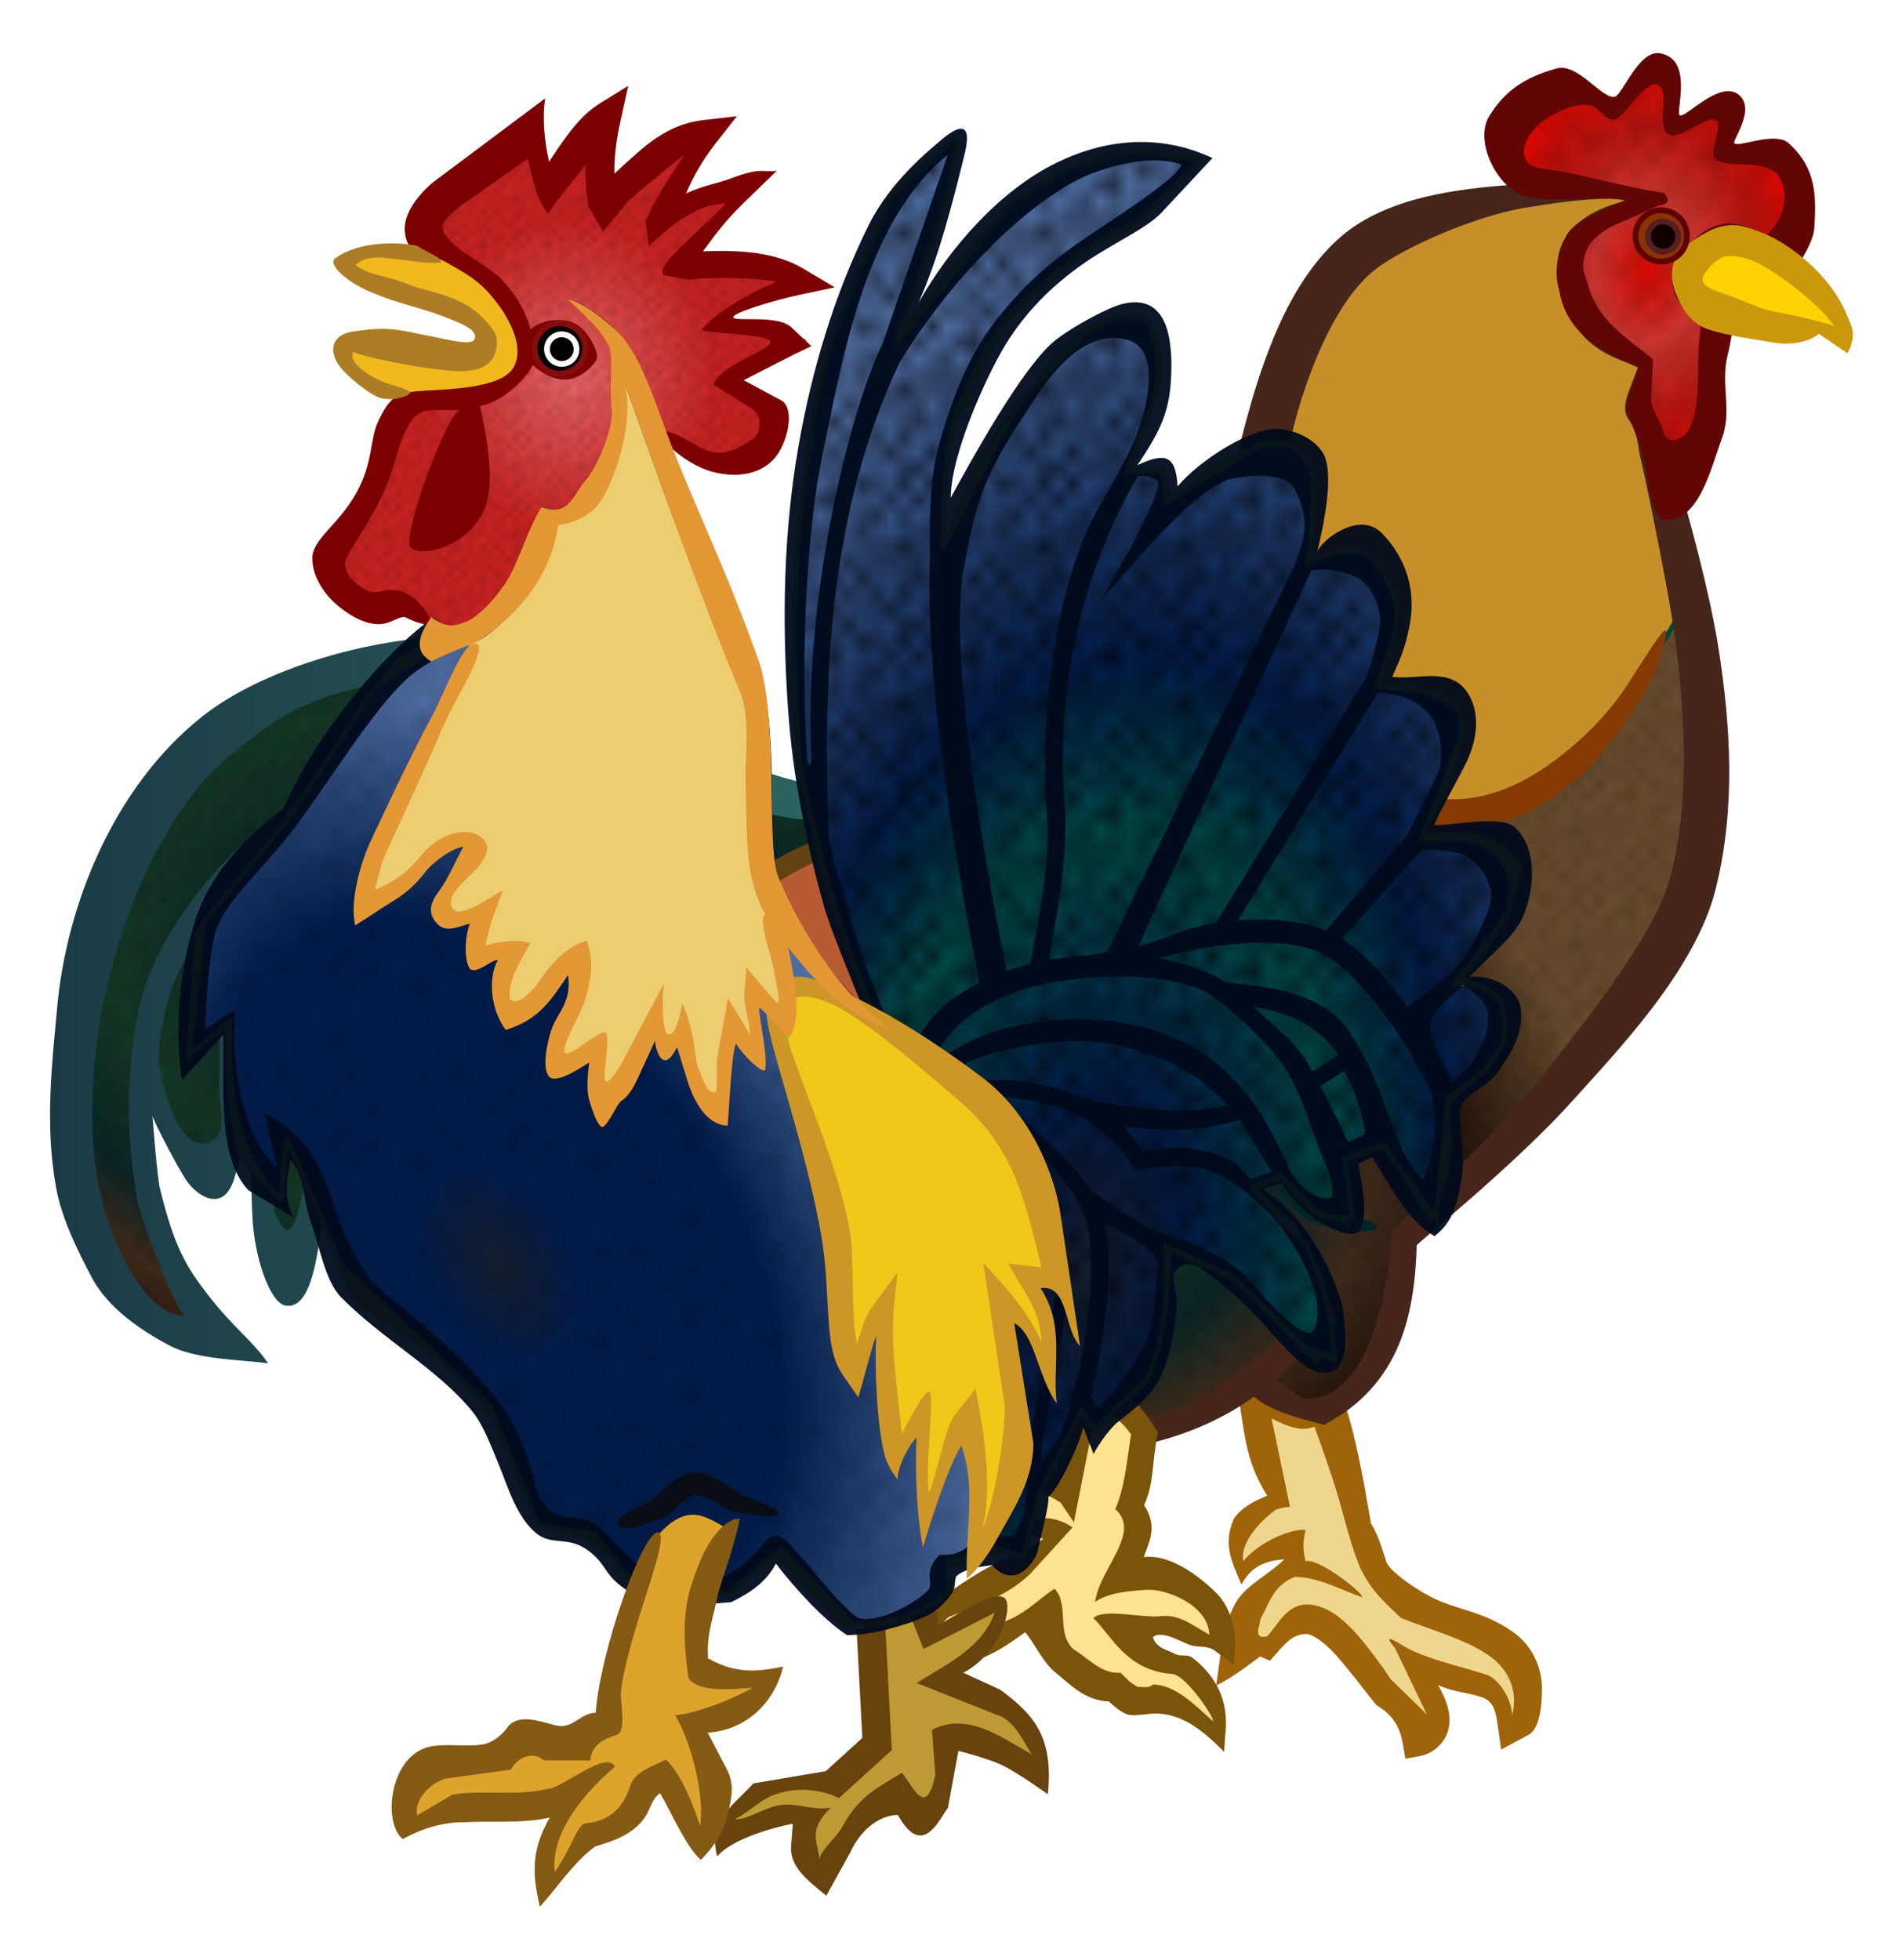
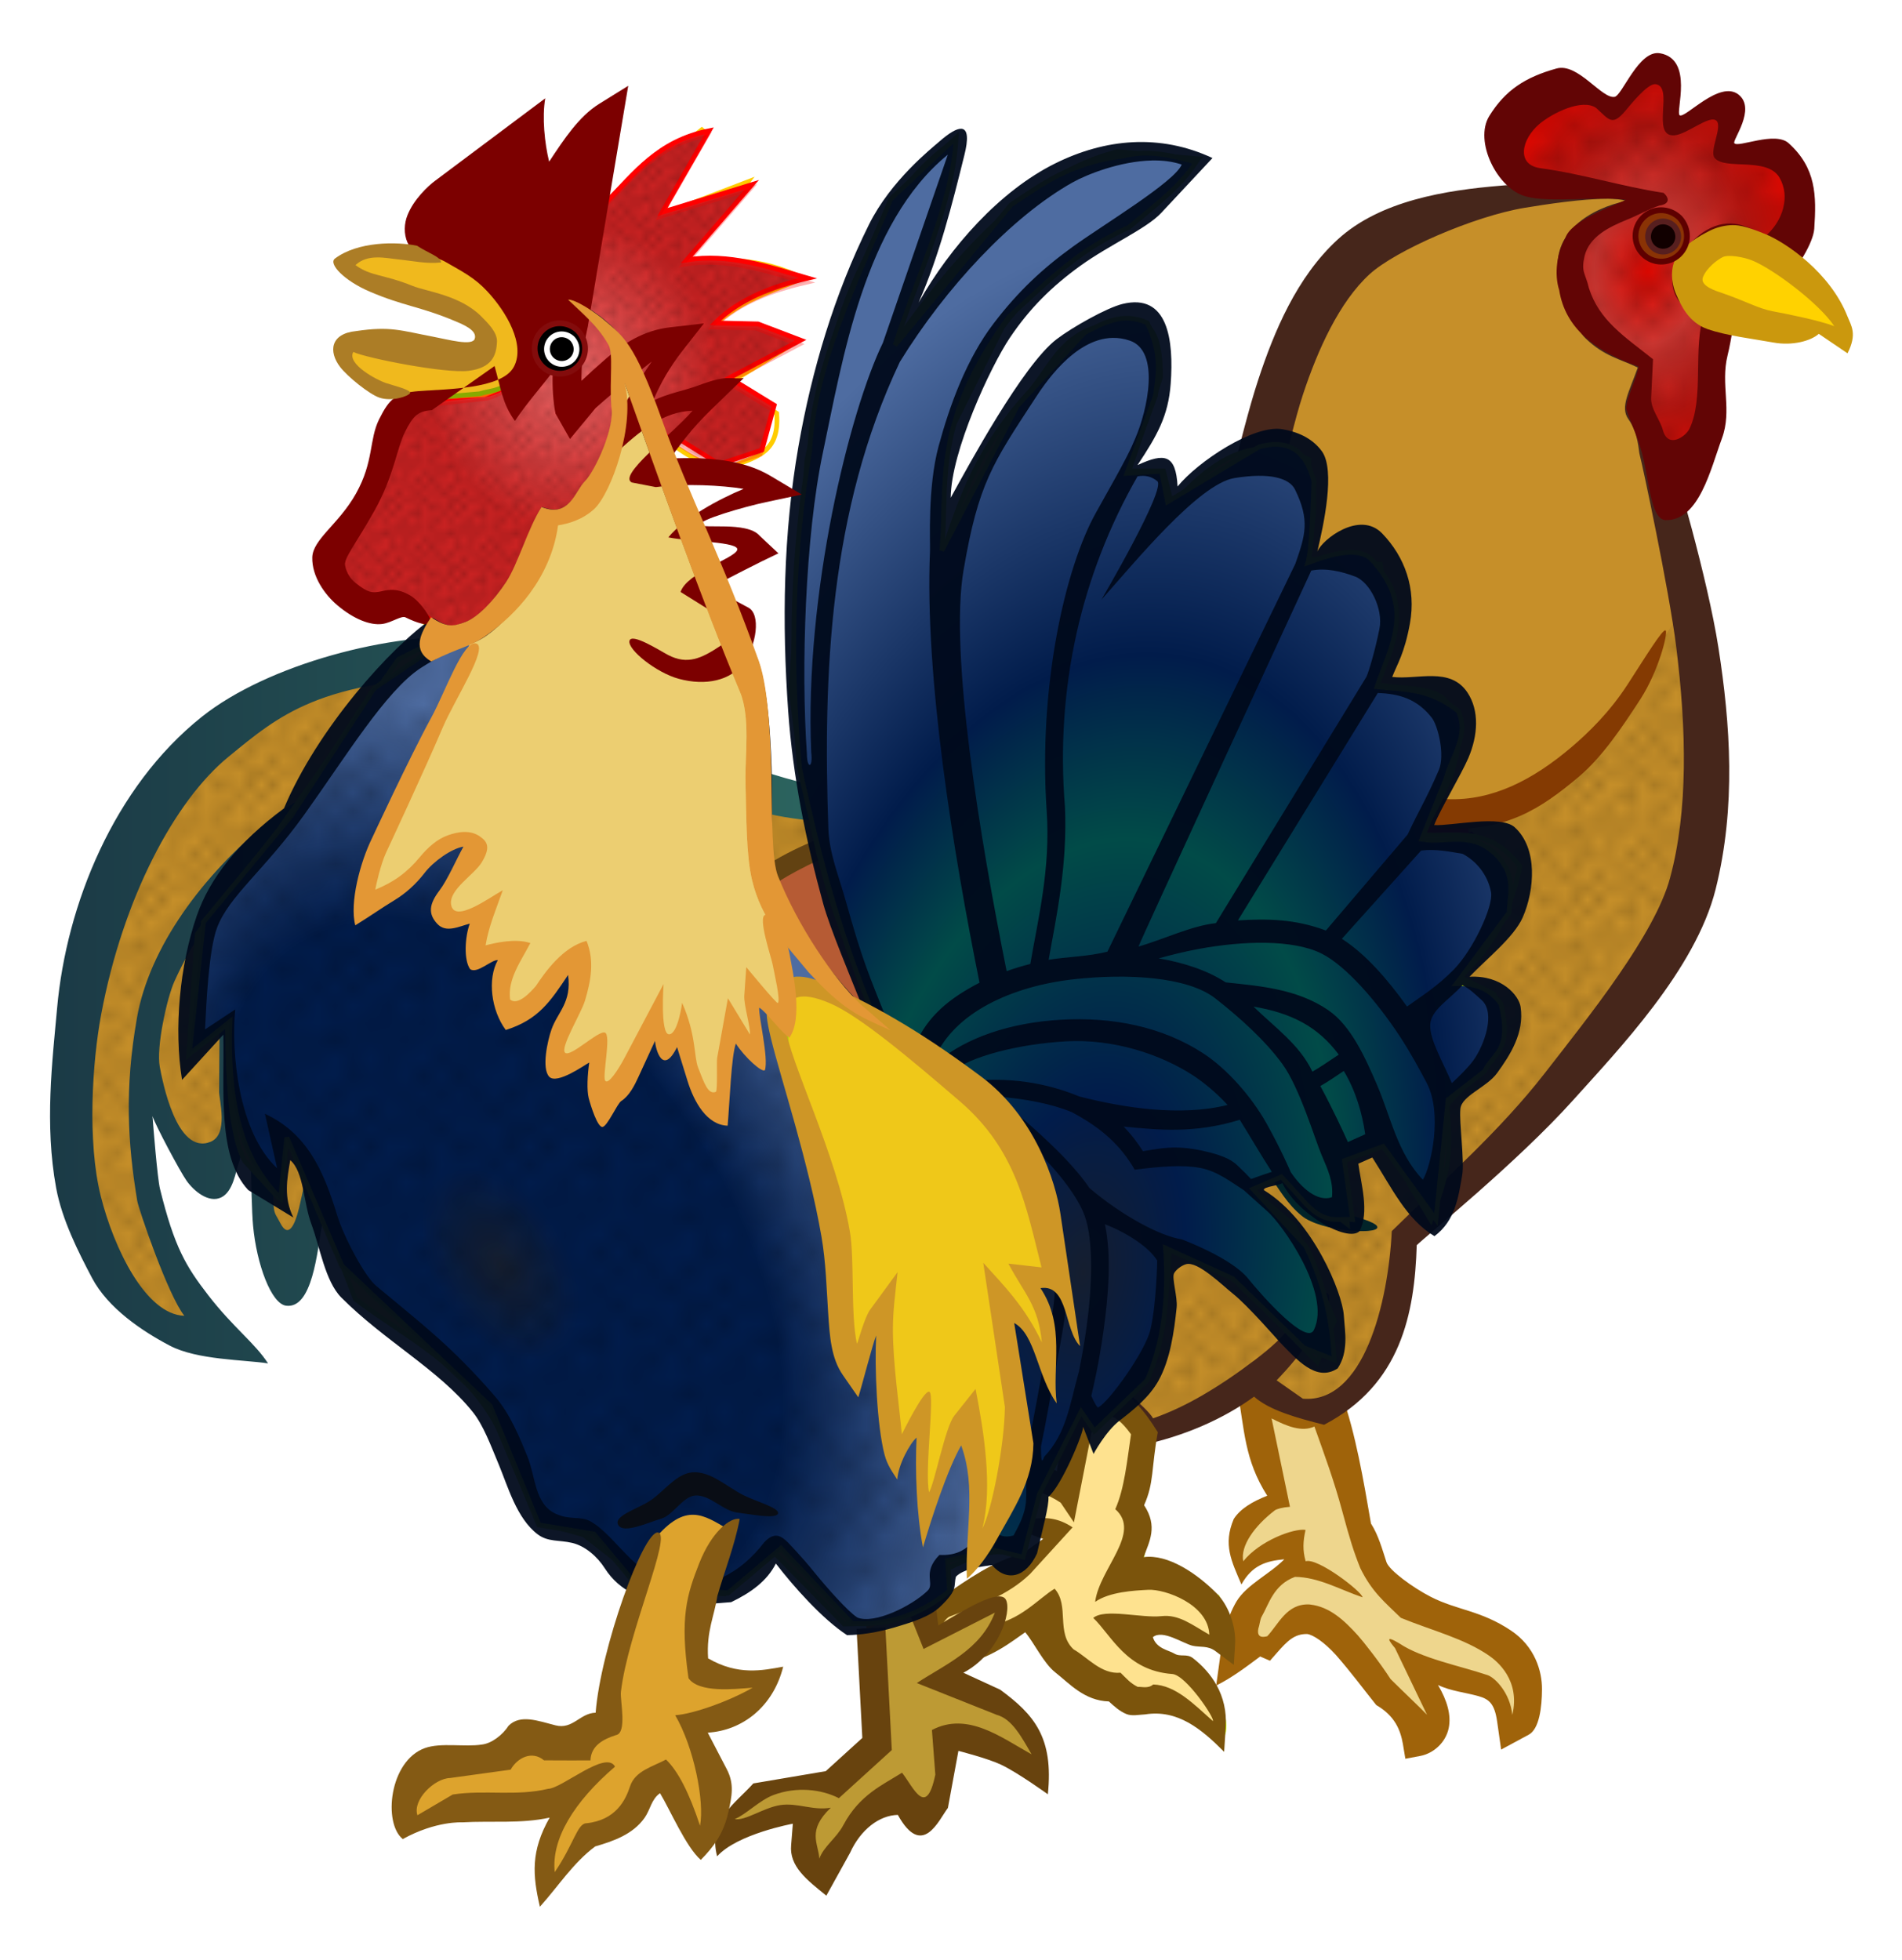
<svg xmlns="http://www.w3.org/2000/svg" xmlns:xlink="http://www.w3.org/1999/xlink" width="33mm" height="34mm" version="1.1" viewBox="0 0 116.929 120.472">
  <defs>
    <pattern id="s" patternTransform="matrix(.861 0 0 .967 14.142 -5.48)" xlink:href="#a" />
    <pattern id="r" patternTransform="matrix(.4 0 0 .412 7.998 -.636)" xlink:href="#a" />
    <pattern id="q" patternTransform="matrix(1.087 0 0 1.087 8.06 -.787)" xlink:href="#a" />
    <pattern id="a" width="10" height="10" patternTransform="translate(0) scale(10)" patternUnits="userSpaceOnUse">
      <circle cx="2.567" cy=".81" r=".45" />
      <circle cx="3.048" cy="2.33" r=".45" />
      <circle cx="4.418" cy="2.415" r=".45" />
      <circle cx="1.844" cy="3.029" r=".45" />
      <circle cx="6.08" cy="1.363" r=".45" />
      <circle cx="5.819" cy="4.413" r=".45" />
-       <circle cx="4.305" cy="4.048" r=".45" />
      <circle cx="5.541" cy="3.045" r=".45" />
      <circle cx="4.785" cy="5.527" r=".45" />
      <circle cx="2.667" cy="5.184" r=".45" />
      <circle cx="7.965" cy="1.448" r=".45" />
      <circle cx="7.047" cy="5.049" r=".45" />
      <circle cx="4.34" cy=".895" r=".45" />
      <circle cx="7.125" cy=".34" r=".45" />
      <circle cx="9.553" cy="1.049" r=".45" />
      <circle cx="7.006" cy="2.689" r=".45" />
      <circle cx="8.909" cy="2.689" r=".45" />
      <circle cx="9.315" cy="4.407" r=".45" />
      <circle cx="7.82" cy="3.87" r=".45" />
      <circle cx="8.27" cy="5.948" r=".45" />
      <circle cx="7.973" cy="7.428" r=".45" />
      <circle cx="9.342" cy="8.072" r=".45" />
      <circle cx="8.206" cy="9.315" r=".45" />
      <circle cx="9.682" cy="9.475" r=".45" />
      <circle cx="9.688" cy="6.186" r=".45" />
      <circle cx="3.379" cy="6.296" r=".45" />
      <circle cx="2.871" cy="8.204" r=".45" />
      <circle cx="4.59" cy="8.719" r=".45" />
      <circle cx="3.181" cy="9.671" r=".45" />
      <circle cx="5.734" cy="7.315" r=".45" />
      <circle cx="6.707" cy="6.513" r=".45" />
      <circle cx="5.73" cy="9.67" r=".45" />
      <circle cx="6.535" cy="8.373" r=".45" />
      <circle cx="4.37" cy="7.154" r=".45" />
      <circle cx=".622" cy="7.25" r=".45" />
      <circle cx=".831" cy="5.679" r=".45" />
      <circle cx="1.257" cy="8.519" r=".45" />
      <circle cx="1.989" cy="6.877" r=".45" />
      <circle cx=".374" cy="3.181" r=".45" />
      <circle cx="1.166" cy="1.664" r=".45" />
      <circle cx="1.151" cy=".093" r=".45" />
      <circle cx="1.151" cy="10.093" r=".45" />
      <circle cx="1.302" cy="4.451" r=".45" />
      <circle cx="3.047" cy="3.763" r=".45" />
    </pattern>
    <radialGradient id="v" cx="124.98" cy="52.552" r="24.395" gradientTransform="matrix(.848 -.53 .855 1.367 -106.1 64.452)" gradientUnits="userSpaceOnUse">
      <stop stop-color="#151e2f" offset="0" />
      <stop stop-color="#011c4b" offset=".167" />
      <stop stop-color="#011c4b" offset=".59" />
      <stop stop-color="#4e6ca1" offset="1" />
    </radialGradient>
    <radialGradient id="w" cx="133.89" cy="25.929" r="15.098" gradientTransform="matrix(1 0 0 1.072 -84.676 -12.482)" gradientUnits="userSpaceOnUse">
      <stop stop-color="#e86666" offset="0" />
      <stop stop-color="#c92222" offset=".585" />
      <stop stop-color="#c92222" offset="1" />
    </radialGradient>
    <radialGradient id="x" cx="142.72" cy="55.771" r="22.184" gradientTransform="matrix(1.631 .247 -.437 2.886 -127.72 -125.73)" gradientUnits="userSpaceOnUse">
      <stop stop-color="#151e2f" offset="0" />
      <stop stop-color="#011c4b" offset=".167" />
      <stop stop-color="#014b48" offset=".414" />
      <stop stop-color="#011c4b" offset=".59" />
      <stop stop-color="#4e6ca1" offset="1" />
    </radialGradient>
    <pattern id="p" patternTransform="matrix(.666 0 0 .693 -4.243 -1.061)" xlink:href="#b" />
    <pattern id="o" patternTransform="matrix(.949 0 0 .984 -3.535 -.707)" xlink:href="#b" />
    <pattern id="b" width="10" height="10" patternTransform="translate(0) scale(10)" patternUnits="userSpaceOnUse">
      <circle cx="2.567" cy=".81" r=".45" />
      <circle cx="3.048" cy="2.33" r=".45" />
      <circle cx="4.418" cy="2.415" r=".45" />
      <circle cx="1.844" cy="3.029" r=".45" />
      <circle cx="6.08" cy="1.363" r=".45" />
      <circle cx="5.819" cy="4.413" r=".45" />
      <circle cx="4.305" cy="4.048" r=".45" />
      <circle cx="5.541" cy="3.045" r=".45" />
      <circle cx="4.785" cy="5.527" r=".45" />
      <circle cx="2.667" cy="5.184" r=".45" />
      <circle cx="7.965" cy="1.448" r=".45" />
      <circle cx="7.047" cy="5.049" r=".45" />
      <circle cx="4.34" cy=".895" r=".45" />
      <circle cx="7.125" cy=".34" r=".45" />
      <circle cx="9.553" cy="1.049" r=".45" />
      <circle cx="7.006" cy="2.689" r=".45" />
      <circle cx="8.909" cy="2.689" r=".45" />
      <circle cx="9.315" cy="4.407" r=".45" />
      <circle cx="7.82" cy="3.87" r=".45" />
      <circle cx="8.27" cy="5.948" r=".45" />
      <circle cx="7.973" cy="7.428" r=".45" />
      <circle cx="9.342" cy="8.072" r=".45" />
      <circle cx="8.206" cy="9.315" r=".45" />
      <circle cx="9.682" cy="9.475" r=".45" />
      <circle cx="9.688" cy="6.186" r=".45" />
      <circle cx="3.379" cy="6.296" r=".45" />
      <circle cx="2.871" cy="8.204" r=".45" />
      <circle cx="4.59" cy="8.719" r=".45" />
      <circle cx="3.181" cy="9.671" r=".45" />
      <circle cx="5.734" cy="7.315" r=".45" />
      <circle cx="6.707" cy="6.513" r=".45" />
      <circle cx="5.73" cy="9.67" r=".45" />
      <circle cx="6.535" cy="8.373" r=".45" />
      <circle cx="4.37" cy="7.154" r=".45" />
      <circle cx=".622" cy="7.25" r=".45" />
      <circle cx=".831" cy="5.679" r=".45" />
      <circle cx="1.257" cy="8.519" r=".45" />
      <circle cx="1.989" cy="6.877" r=".45" />
      <circle cx=".374" cy="3.181" r=".45" />
      <circle cx="1.166" cy="1.664" r=".45" />
      <circle cx="1.151" cy=".093" r=".45" />
      <circle cx="1.151" cy="10.093" r=".45" />
      <circle cx="1.302" cy="4.451" r=".45" />
      <circle cx="3.047" cy="3.763" r=".45" />
    </pattern>
    <radialGradient id="t" cx="110" cy="91.594" r="49.783" gradientTransform="matrix(1.177 .321 -.177 .647 -78.666 -33.955)" gradientUnits="userSpaceOnUse">
      <stop stop-color="#0a2626" offset="0" />
      <stop stop-color="#0a2626" offset=".114" />
      <stop stop-color="#404040" offset=".245" />
      <stop stop-color="#0a2626" offset=".359" />
      <stop stop-color="#153824" offset=".529" />
      <stop stop-color="#0a2626" offset=".664" />
      <stop stop-color="#402b1b" offset=".76" />
      <stop stop-color="#26140a" offset=".849" />
      <stop stop-color="#674b2d" offset="1" />
    </radialGradient>
    <radialGradient id="u" cx="122.61" cy="15.821" r="9.339" gradientTransform="matrix(1 0 0 1.372 -26.34 -6.242)" gradientUnits="userSpaceOnUse">
      <stop stop-color="#dd0700" offset="0" />
      <stop stop-color="#cd3631" offset=".341" />
      <stop stop-color="#ba140f" offset=".681" />
      <stop stop-color="#dd0700" offset="1" />
    </radialGradient>
    <linearGradient id="n" x1="-.003" x2="101.21" y1="48.122" y2="48.122" gradientUnits="userSpaceOnUse">
      <stop stop-color="#1b3a46" offset="0" />
      <stop stop-color="#2b635e" offset=".448" />
      <stop stop-color="#46261b" offset=".494" />
      <stop stop-color="#46261b" offset="1" />
    </linearGradient>
  </defs>
  <g transform="translate(-5.481 3.167)">
    <g transform="matrix(1.02 0 0 1.02 8.562 -2.262)">
      <path d="m72.157 83.162 1.844 6.406c-1.335 0.291-1.923 1.03-2.438 1.812-0.1 0.702-0.096 1.508 0.219 2.625 1.193-1.624 2.11-1.598 3.062-1.781l0.156 1.281c-3.051 1.734-3.051 3.783-3.844 5.75l2.531-1.062 2.031-1.812c3.02 1.859 4.75 4.773 6.938 7.312 0.559 0.242 0.989 0.153 0.969-1.094l-1.125-3.188 4.594 1.812 0.812 2.5 1.156-1.5c0.385-1.771-0.343-2.874-1.188-3.906-2.332-1.119-4.386-2.358-7.25-3.25-1.893-3.276-2.554-7.374-3.781-11.094z" fill="#eed68d" fill-rule="evenodd" stroke="#f00" stroke-width=".285" />
      <path d="m62.438 83.558-0.928 5.436c-1.248-1.027-3.044-1.323-4.994-1.414-1.698-0.828-2.55-0.449-3.447-0.133 1.306 0.351 2.313 1.502 3.27 2.784 1.854 0.53 2.884 1.061 4.066 1.591-1.112 1.462-2.041 2.082-3.049 2.74-1.385 0.368-2.501 1.005-3.535 1.724-1.004 1.518-1.775 3.002-1.149 4.287 1.684-1.23 0.467-2.254 6.585-3.801 1.647 2.153 3.42 3.489 5.303 4.11l2.917 0.84c1.616 0.442 2.261 1.3 3.094 2.077 0.432-0.506 0.046-1.74-0.575-3.182-0.913-0.999-1.515-1.069-2.21-1.414-1.07-0.042-1.484-0.871-1.989-1.591 0.648-0.87 1.296-0.698 1.944-0.663l3.315 1.503c0.26-0.393-0.151-1.65-0.707-3.094-1.915-1.03-3.749-1.804-5.082-0.972 0.45-1.22 1.126-2.271 0.221-4.508l0.84-4.464c-0.947-1.24-1.906-2.458-3.889-1.856z" fill="#fee28f" fill-rule="evenodd" stroke="#cf0" stroke-width=".285" />
      <path d="m71.554 82.851c0.434 2.418 0.419 4.232 1.803 6.402-0.898 0.356-1.624 0.785-2.019 1.404-0.653 1.543-0.138 2.529 0.463 3.945 0.651-1.166 1.486-1.413 2.586-1.518-0.873 0.892-2.261 1.52-2.881 2.539-0.623 1.059-0.828 2.198-0.975 3.26l-0.25 1.81c0.95-0.465 1.874-1.174 2.65-1.75l0.592 0.256 0.426-0.486c0.637-0.726 1.054-1.135 1.816-1.125 0.366 0.051 1.025 0.485 1.736 1.268 0.917 1.046 1.658 2.056 2.428 3.014 1.115 0.647 1.453 1.488 1.605 2.344l0.148 0.891 0.887-0.166c0.809-0.151 1.545-0.806 1.725-1.676 0.164-0.793-0.095-1.671-0.645-2.602 0.763 0.367 1.634 0.444 2.449 0.674 0.652 0.184 0.967 0.476 1.119 1.545l0.238 1.672 1.662-0.896c0.638-0.344 0.796-1.651 0.801-2.745 5e-3 -1.081-0.427-2.566-1.862-3.527-1.84-1.233-3.253-1.219-4.854-2.043-1.076-0.554-2.497-1.592-2.66-2.087-0.255-0.772-0.477-1.615-0.932-2.324-0.445-2.593-0.934-5.445-1.736-7.684-1.448 0.758-3.967 0.455-6.322-0.394zm4.648 2.236c0.606 1.696 1.196 3.309 1.665 5.053s0.707 2.499 1.099 3.478c0.712 1.453 1.49 2.062 2.445 2.996 1.895 0.774 3.81 1.237 5.318 2.279 0.469 0.324 1.898 1.465 1.4 3.57-0.139-1.344-1.051-2.251-1.492-2.398-1.72-0.574-3.968-1.007-5.316-1.91-0.898-0.533-0.634-0.167-0.262 0.283l1.93 4.019c-0.36-0.383-1.5-1.459-2.199-2.154-0.633-0.989-1.643-2.269-1.977-2.639-0.821-0.904-1.688-1.717-2.867-1.852l-0.033-0.004-0.033-2e-3c-1.354-0.053-1.833 1.186-2.522 1.916-0.037 2.65e-4 -0.684 0.238-0.533-0.479 0.085-0.224 0.09-0.523 0.207-0.723 0.423-0.718 0.693-1.891 1.996-2.375 1.425 0.011 2.724 0.774 4.074 1.23-0.026-0.331-2.708-2.405-3.429-2.172-0.187-0.66-0.161-1.198-0.007-1.889-0.71-0.109-2.769 0.653-3.754 1.892-0.186-0.932 0.681-2.133 1.899-3.068 0.114-0.088 0.474-0.186 0.916-0.217l-1.107-5.326c0.924 0.477 1.823 0.835 2.582 0.488z" color="#000000" color-rendering="auto" fill="#9f630a" fill-rule="evenodd" image-rendering="auto" shape-rendering="auto" solid-color="#000000" style="block-progression:tb;isolation:auto;mix-blend-mode:normal;text-decoration-color:#000000;text-decoration-line:none;text-decoration-style:solid;text-indent:0;text-transform:none;white-space:normal" />
      <path d="m10.317 79.979c-2.922-0.187-5.032-2.506-7.621-6.521-1.331-5.417-2.662-10.553-0.334-17.344 1.279-5.135 4.019-8.965 8.132-13.267 4.287-2.108 8.428-3.781 12.551-4.41 5.522 0.489 10.898 2.356 16.087 6.01 3.055 2.47 6.611 4.029 11.49 3.182 5.013-1.455 10.027-2.933 15.203-8.132 2.318-3.035 4.824-5.787 6.187-10.253 1.489-4.561 1.425-8.928 5.303-13.789l9.369-4.596c3.309-0.253 6.714-0.7 9.546 0l-4.596 2.652c-0.345 1.571-0.24 3.224 1.237 5.127l3.182 2.298-0.177 3.182 3.182 11.137 0.53 16.087c-1.697 4.749-4.417 8.988-7.778 12.905l-10.253 9.546-1.237 7.248c-1.123 1.307-2.107 2.752-4.191 3.098l-3.723-1.756-6.375 3.125c-1.031-2.793-2.91-2.193-4.562-2.5l-4.688-5.312-1.812 3.438-4.312-6.375c-1.251 1.518-2.916 1.544-5 0.062-1.554 0.524-2.716 0.185-3.438-1.125-1.46 0.597-2.766-0.336-4.062-1.375-1.365 2.658-0.305 3.8-0.438 5.688-2.04-1.136-2.746-2.179-4.562-7-1.637 0.061-2.195 2.398-2.75 3.5-0.426-5.99-1.73-6.79-0.812-18.438-0.877-0.209-2.382 5.998-2.812 9.188-1.395 4.906 0.594 8.966 1.688 13.25-1.906-0.532-3.467-2.559-4.875-5.25-0.767-1.454-1.191-4.007-1.125-8.125l2.188-7.125-0.438-2c-0.521-0.752-1.042 1.825-1.562 3-0.944 2.646-1.483 6.509-2.875 7.812-0.742-1.195-0.302-5.637-0.438-8.5-0.693 1.333-1.636 2.667-1.875 4l-2.75 13.812c-2.23-1.816-2.151-6.373-1.75-11.312l-2.188-0.188c0.097 2.021 0.316 4.133-0.875 5.188-1.452-0.933-3.026-4.075-4.312-6-0.516 2.531 0.196 7.678 1.438 10.875z" fill="#c68f29" fill-rule="evenodd" stroke="#d4913e" stroke-width=".285" />
-       <path d="m98.87 35.046c2.332 7.9 0.682 11.819 0.707 17.413-5.485 8.987-11.309 16.056-17.501 21.036l-1.591 7.336-3.535 3.27-4.596-1.768c-1.922 1.091-3.778 2.448-5.922 2.652-1.326-1.583-2.652-1.736-3.978-1.945l-5.48-5.569-1.856 3.359-4.419-6.718c-0.969 1.188-1.833 2.562-4.861 0.088-2.408 2.633-2.654 0.014-3.535-1.061-1.586 0.728-2.878-0.596-4.243-1.414-1.395 2.003-0.46 4.007 0.442 6.01-3.095-0.195-4.393-3.384-5.392-7.071-1.96 1.147-1.986 2.615-2.652 3.978-0.78-5.619-2.048-10.927-0.354-18.12-0.27-1.175-0.816-0.515-1.326-0.088-1.348 2.827-2.653 5.689-2.386 9.899 0.467 4.951 1.716 8.8 2.652 12.109-2.472-1.005-4.325-3.158-5.392-5.569-0.539-2.731-0.698-5.843-0.53-9.281l1.768-7.778-0.884-0.177-3.182 10.43h-1.237s-0.062-7.114-0.177-7.778c-0.885 1.454-1.513 3.797-1.768 4.861l-2.652 12.816-1.768-1.414-0.177-9.723-1.679-0.795c0.2 2.916-0.452 4.381-1.061 5.922-1.848-1.106-3.239-3.322-4.508-5.834-0.456 3.376 0.428 5.899 0.795 8.75 0.995 2.773 2.177 5.359 4.082 7.222 0 0-4.514-1.322-5.958-3.187-3.108-4.017-4.373-9.084-3.693-14.906 0.707-6.05 2.964-13.366 6.01-16.529 3.133-3.252 7.699-5.198 14.054-6.629 5.67-1.277 11.459 1.428 16.794 4.685 3.106 1.895 6.526 4.007 10.165 3.978 5.509-0.045 15.291-6.276 15.291-6.276l0.972 5.038c0.598 1.463 1.528 2.566 4.685 1.237-2.065 3.458-2.458 6.358-3.182 9.369 3.193 1.938 8.28 4.895 16.882 1.237 4.059-4.033 3.058-8.143 2.917-10.076 2.121-0.054 3.447-0.773 4.508-1.414 2.269-0.97 3.998-4.445 5.834-6.718z" fill="url(#t)" fill-rule="evenodd" stroke="#004b40" stroke-width=".285" />
      <path d="m65.28 56.994c2.306 1.704 5.241 2.149 7.918 3.11 2.447 0.04 6.763 0.962 10.43-2.828 0.988-1.45 1.956-2.95 2.21-6.276l-0.53-2.74c-1.539 0.106-3.046-0.151-4.419-1.944-0.963-1.576-1.704-3.373-2.251-5.366-3.235 2.82-6.405 6.606-10.742 6.78-0.16 2.37-1.118 4.42-1.679 6.629z" fill="#c41a11" fill-rule="evenodd" />
      <path d="m98.654 35.267c2.332 7.9 0.682 11.819 0.707 17.413-5.485 8.987-11.309 16.056-17.501 21.036l-1.591 7.336-3.535 3.27-4.596-1.768c-1.922 1.091-3.778 2.448-5.922 2.652-1.326-1.583-2.652-1.736-3.978-1.944l-5.48-5.569-1.856 3.359-4.419-6.718c-0.969 1.188-1.833 2.562-4.861 0.088-2.408 2.633-2.654 0.014-3.535-1.061-1.586 0.728-2.878-0.596-4.243-1.414-1.395 2.003-0.46 4.007 0.442 6.01-3.095-0.195-4.393-3.384-5.392-7.071-1.96 1.147-1.986 2.615-2.652 3.978-0.78-5.619-2.048-10.927-0.354-18.12-0.27-1.175-0.816-0.515-1.326-0.088-1.348 2.827-2.653 5.689-2.386 9.899 0.467 4.951 1.716 8.8 2.652 12.109-2.472-1.005-4.325-3.158-5.392-5.569-0.539-2.731-0.698-5.843-0.53-9.281l1.768-7.778-0.884-0.177-3.182 10.43h-1.237s-0.062-7.114-0.177-7.778c-0.885 1.454-1.513 3.797-1.768 4.861l-2.652 12.816-1.768-1.414-0.177-9.723-1.679-0.795c0.2 2.916-0.452 4.381-1.061 5.922-1.848-1.106-3.239-3.322-4.508-5.834-0.456 3.376 0.428 5.899 0.795 8.75 0.995 2.773 2.177 5.359 4.082 7.222 0 0-4.514-1.322-5.958-3.187-3.108-4.017-4.373-9.084-3.693-14.906 0.707-6.05 2.964-13.366 6.01-16.529 3.133-3.252 7.699-5.198 14.054-6.629 5.67-1.277 11.459 1.428 16.794 4.685 3.106 1.895 6.526 4.007 10.165 3.978 5.509-0.045 15.291-6.276 15.291-6.276l0.972 5.038c0.598 1.463 1.528 2.566 4.685 1.237-2.065 3.458-2.458 6.358-3.182 9.369 3.193 1.938 8.28 4.895 16.882 1.237 4.059-4.033 3.058-8.143 2.917-10.076 2.121-0.054 3.447-0.773 4.508-1.414 2.269-0.97 3.998-4.445 5.834-6.718z" fill="url(#p)" fill-rule="evenodd" opacity=".283" />
      <path d="m54.946 46.581s-3.506 3.003-4.375 2.652c-0.717-0.289-6.225 1.666-6.364 1.944-2.898 1.962-4.864 4.649-6.718 7.425-2.121 2.95-2.737 5.829-2.386 8.662l4.773-6.452c-1.415 2.783-1.624 4.577-1.768 6.32l1.9-2.254c-0.974 5.585-0.45 6.156-0.221 6.762 1.376-1.986 2.538-4.431 3.094-8.176l0.442 8.264c0.964-3.208 1.207-6.511 3.801-9.502-0.697 2.295-0.996 4.54-0.751 6.718 0.411 2.394 1.467 3.589 2.696 4.464l-0.84-5.436 0.53-3.491c0.873 2.639 1.401 5.335 2.917 7.867l2.519 3.756c-0.513-1.852-0.841-3.982-0.884-6.541l1.989 4.154c1.198 1.443 2.16 2.179 3.005 2.563l-2.917-5.524 0.265-2.21c0.468 1.734 1.364 2.756 2.166 3.933l2.254 1.282c-1.084-2.011-1.461-4.256-1.856-6.497 0.81-1.129 1.726-3.116 2.652-5.171 0.459 1.778 0.283 4.668 0.309 7.204l2.475-5.524 3.712-13.391 0.84-2.563c-1.334 0.939-2.479 0.46-3.58-0.354-0.575-1.9-1.284-5.148-1.724-5.701z" fill="#b65b34" fill-rule="evenodd" />
      <path d="m91.235 10.021c-0.868 0.024-1.876 0.127-3.762 0.279-3.353 0.272-7.317 0.906-9.869 3.246-2.48 2.274-3.839 5.574-4.783 8.435-1.185 3.589-1.928 8.214-3.504 10.869-2.083 3.509-4.686 6.171-8.275 8.48-4.481 2.884-6.586 4.621-11.75 5.328-2.087 0.286-4.502-0.5-6.654-1.16-1.091-0.334-2.767-1.537-4.231-2.631-3.364-2.515-7.736-5.041-12.752-5.359-5.116-0.324-12.554 1.652-16.504 4.797-5.331 4.243-8.171 11.361-8.727 17.531-0.29 3.221-0.766 7.034-0.061 10.869 0.353 1.918 1.337 3.855 2.158 5.416 0.966 1.837 3.031 3.215 4.691 4.088 1.655 0.87 4.482 0.845 5.922 1.07-0.785-1.222-2.099-2.163-3.594-4.096-1.354-1.75-2.051-2.903-2.918-6.424-0.155-0.627-0.409-3.786-0.451-4.383 0.165 0.532 1.658 3.336 2.055 3.897 0.44 0.621 1.331 1.361 2.08 1.006 0.735-0.349 0.875-1.568 1.06-2.068 0.359-0.966 0.213-3.024 0.654-4.068 0.092 0.946 0.053 6.111 0.213 7.842 0.213 2.307 1.091 4.707 1.994 4.818 1.579 0.195 1.87-3.232 2.164-4.914l0.893-5.1c0.422-2.409 0.82-4.823 1.272-7.227 0.677-1.468 0.202 1.331 0.211 1.359 0.094 0.297 0.068 2.503-0.006 3.098-0.156 1.247 0.055 2.962 0.445 2.982 0.879-0.002 1.427-0.608 1.889-1.182 0.251-0.231 2.443-9.717 2.998-10.383 0.376 1.08-1.813 5.908-2.109 9.295-0.329 3.761 0.567 7.448 1.345 9.003 0.887 1.772 4.584 5.699 6.514 4.813-0.682-2.809-2.108-5.401-2.387-8.051-0.179-1.709-0.389-4.048-0.098-7.512 0.232-2.759 1.053-4.904 1.457-6.164 0.505-1.577 0.925-2.174 0.428 0.074-1.273 5.76-0.728 16.885 1.254 19.512 0.471-1.797 1.088-5.587 2.326-5.775 0.204 0.505 0.119 3.836 1.109 4.957 1.027 1.164 3.166 2.566 5.498 2.625-0.315-1.647-1.313-4.301-0.797-5.838 0.771 1.536 2.013 1.019 3.219 1.086 0.313 0.339 0.799 1.815 1.182 1.996 1.106 0.524 1.658-0.536 2.779-0.908 0.396 0.199 1.102 1.218 2.336 1.24 1.106 0.02 1.772-0.09 2.467-0.703 0.79 2.331 3.218 5.322 4.965 5.957l1.404-3.363c0.667 0.708 1.274 2.425 1.861 2.916 1.514 1.476 2.277 1.466 3.617 2.982 0.751-0.254 1.297-0.491 1.795-0.146 0.803 0.556 1.173 1.016 1.455 1.793 2.677-0.561 5.043-1.625 6.852-2.943 0.928 0.832 2.61 1.289 4.217 1.697 4.643-2.42 5.457-6.715 5.586-10.824 0.575-0.564 6.08-5.013 9.422-8.736 2.727-3.037 7.382-7.878 8.592-12.713 1.244-4.973 0.886-9.976 0.17-14.561-0.656-4.2-2.641-10.977-2.988-11.863-0.286-0.729-1.033-2.213-1.185-2.598-0.499-1.26-0.373-1.62-0.039-2.975l-2.932-2.869c-0.477-0.467-1.312-2.532-1.348-3.029-0.183-2.53 2.617-2.78 5.607-3.654 0 0-2.843-0.887-4.314-1.039-0.488-0.05-0.889-0.082-1.27-0.096-0.286-0.01-0.56-0.012-0.85-0.004zm2.582 1.07c0.491 0.001 0.903 0.039 1.178 0.131-2.042 0.414-4.628 1.849-4.055 4.643 0.249 1.212 0.975 3.037 1.607 3.644 1.151 1.107 2.143 1.256 3.143 1.756-0.514 1.457-1.082 2.385-0.566 3.109 0.625 0.878 0.602 1.903 0.688 2.172 0.11 0.345 1.767 8.097 2.197 11.564 0.618 4.981 0.723 9.84-0.373 13.91-0.918 3.409-4.836 8.278-7.557 11.777-2.713 3.49-6.066 6.411-9.215 9.51-0.216 4.33-1.689 10.394-5.357 10.1l-1.584-1.107c0.753-0.782 1.442-1.606 2.11-2.549 0.797-1.126 1.325-2.6 0.925-2.718s-1.325 0.859-2.013 1.798c-0.596 0.814-1.351 1.5-2.356 2.26-2.165 1.637-4.185 2.835-6.111 3.498-0.214-0.36-0.791-0.867-1.197-1.262-0.587-0.57-1.075-0.625-2.139-0.662-0.862-1.306-1.794-2.256-2.621-2.947-1.59-1.254-2.376-1.611-3.445-3.219l-2.064 2.285c-0.512-0.356-1.369-1.486-2.041-2.365-1.459-1.91-1.56-2.934-2.041-4.598-0.837 1.289-1.606 2.544-2.629 2.719-1.013 0.173-1.261-1.187-2.129-1.435-0.712 0.021-1.713 1.059-2.205 0.938-0.543-0.134-0.527-1.145-0.881-1.639-1.838-0.16-3.004-0.514-4.289-1.648-1.167 0.361-1.686 0.72-2.102 1.625-0.247 0.537-0.327 2.226 0.33 3.861-1.084-0.891-1.787-1.714-2.447-3.168-0.461-1.014-0.547-1.497-1.32-3.086-1.198 0.604-1.511 0.724-2.285 2.176-0.613-5.083-1.403-9.03-0.719-14.773 0.237-1.99-1.084-2.197-1.969-0.879-1.772 2.64-2.365 5.35-2.59 8.117-0.273 3.362-0.046 8.667 1.853 12.404-3.418-1.423-4.742-9.468-3.838-13.4 0.52-2.922 1.557-5.113 1.24-8.09-1.691-0.458-1.487 0.188-2.154 1.494-0.561 0.842-1.333 4.723-1.566 5.688l-1.238 2.791-0.061-4.76 0.203-3.953c-1.131 0.182-1.373 1.128-1.895 2.42-0.43 1.065-1.073 2.603-1.836 5.766-0.657 2.723-0.868 4.75-1.406 6.953-0.247 1.01-0.637 1.833-1.123 0.881-0.466-0.914-0.441-0.172-0.42-4.307 0.011-2.12 0.918-7.221 1.799-8.705 0.881-1.484 1.175-1.847 1.52-2.191 1.123-1.122 2.819-2.498 4.07-3.18 2.466-1.344 5.005-1.704 7.92-1.586 0.873 0.035 2.606 0.454 3.865 0.879s2.583 0.514 2.682 0.289c0.111-0.255-0.973-0.756-2.295-1.201-1.322-0.445-3.341-1.055-4.631-1.107-3.143-0.127-5.215 0.019-8.072 1.576-1.399 0.762-2.708 1.353-3.981 2.625-1.192 1.191-2.53 3.092-2.893 4.58-0.33 1.354-0.589 4.017-1.307 3.715-1.219-0.513-0.696-2.631-0.316-4.082 0.268-1.024 0.527-1.964 1.572-3.519 1.046-1.556 2.259-3.291 4.215-4.518 3.396-2.129 7.259-2.601 10.926-1.9 1.833 0.35 4.316 0.966 5.623 1.469 1.307 0.503 5.076 2.092 5.262 1.723s-3.232-2.345-4.625-2.881c-1.393-0.535-3.158-1.091-5.117-1.465s-4.122-0.571-6.289-0.365c-2.167 0.206-4.339 0.815-6.314 2.053-2.169 1.359-3.949 3.11-5.15 4.896-1.129 1.68-1.692 3.392-1.697 4.186l-0.035 5.098c-0.003 0.48 0.591 2.578-0.523 3.022-2.066 0.823-2.907-3.765-3.053-4.521-0.225-1.171 0.434-4.167 0.885-5.158 1.021-2.245 2.92-5.559 6.623-8.584 3.431-2.803 7.575-3.421 11.434-3.357 4.881 0.081 15.205 5.661 15.426 5.236s-9.906-6.466-15.396-6.557c-4.016-0.066-8.482 0.409-12.359 3.576-4.058 3.315-7.245 7.636-7.992 11.91-0.747 4.274-0.561 7.482 0.021 11.014 0.081 0.493 1.861 5.71 2.838 6.922-2.318-0.067-4.25-4.068-5.035-7.205-0.829-3.313-0.511-8.099 0.023-10.955 1.313-7.016 4.434-12.883 7.672-15.527 3.065-2.503 5.465-4.651 14.697-4.856 3.839-0.085 7.976 2.726 11.676 5.121 1.074 0.695 2.484 2.12 4.336 2.688 2.421 0.742 5.091 1.176 7.742 0.812 5.524-0.757 8.789-2.354 13.379-5.309 3.735-2.404 6.815-4.896 9.178-8.877 2.063-3.476 2.708-8.246 3.758-11.426 0.885-2.68 2.187-5.565 4.008-7.234 1.558-1.429 6.287-3.499 9.359-4.006 1.284-0.212 3.464-0.542 4.938-0.539z" color="#000000" color-rendering="auto" fill="url(#n)" fill-rule="evenodd" image-rendering="auto" shape-rendering="auto" solid-color="#000000" style="block-progression:tb;isolation:auto;mix-blend-mode:normal;text-decoration-color:#000000;text-decoration-line:none;text-decoration-style:solid;text-indent:0;text-transform:none;white-space:normal" />
      <path d="m95.067 40.376c-1.066 1.643-2.33 2.879-3.373 3.765-2.344 1.991-4.771 3.225-7.431 3.134-1.243-0.042-2.554-1.306-3.535-2.715-0.864-1.24-1.446-2.62-1.998-4.014-2.001 1.73-4.033 3.313-5.861 4.432-1.348 0.825-2.821 1.554-4.137 1.924-1.315 0.37-2.474 0.452-3.166-0.08-1.972-1.518-1.625-4.353-2.054-4.027s-0.623 4.159 1.165 5.558c1.233 0.965 2.971 0.694 4.535 0.254 1.565-0.44 2.789-1.554 4.223-2.425 2.379-1.445 4.52-4.298 5.129-4.818 0.255 0.571 0.518 3.256 1.274 4.369 1.093 1.608 2.122 3.237 4.365 3.313 3.547 0.121 5.585-1.129 7.975-3.158 1.369-1.162 2.567-2.939 3.669-4.638s1.68-4.001 1.521-4.142c-0.159-0.141-1.234 1.625-2.3 3.267z" color="#000000" color-rendering="auto" fill="#843a02" fill-rule="evenodd" image-rendering="auto" shape-rendering="auto" solid-color="#000000" style="block-progression:tb;isolation:auto;mix-blend-mode:normal;text-decoration-color:#000000;text-decoration-line:none;text-decoration-style:solid;text-indent:0;text-transform:none;white-space:normal" />
      <path d="m47.456 49.308c-2 0.568-4.245 1.759-5.708 2.982-3.74 3.13-6.141 8.508-6.492 9.354-0.357 0.862-0.862 2.25-0.922 3.603-0.037 0.831-0.082 2.378 0.528 2.672 0.8 0.385 1.2-1.135 1.686-1.622 0.287-0.287 1.897-3.251 2.237-3.746-0.057 0.501-0.967 3.217-1.073 3.698-0.165 0.744-0.082 1.754 0.262 2.073l1.296-2.118c0.065 2.462-1.108 4.465 0.723 6.003 1.357-1.404 2.016-3.292 2.62-5.053l0.285 4.693c0.022 0.36 0.389 0.956 0.713-0.121 0.722-2.398 1.166-4.945 2.81-8.15-1.195 3.855-0.223 6.688 0.258 7.785 0.496 1.133 1.764 2.326 2.736 2.434-0.094-1.211-0.263-2.45-0.588-4.419-0.186-1.128-0.266-2.871-0.01-3.748 0.206 2.005 1.21 4.837 1.336 5.206 0.685 2.01 1.962 3.937 2.678 4.668 0.715 0.731 2.539 2.19 2.539 2.19-0.852-1.897-1.459-3.917-1.465-6.237 0.475 2.239 2.083 3.442 3.866 4.955 1.691 1.436 1.507 0.391 0.64-0.771-1.374-1.842-1.848-3.585-2.596-5.776 0.838 1.662 1.745 3.142 3.183 4.021 2.155 1.316 1.668 0.041 1.427-0.492-0.791-1.748-1.436-3.817-1.243-6.206 0.573-0.249 1.576-4.058 1.553-4.271 0.282 2.561-0.106 5.122-0.2 7.683 1.932-1.259 2.617-3.394 3.304-5.29 0.738-2.035 1.158-4.214 1.51-5.734 0.539-2.334 2.633-9.657 2.202-9.745-0.432-0.088-2.733 7.04-3.291 9.443-0.56 2.412-1.649 6.19-2.722 7.946 0.19-3.138-0.185-4.768-0.483-6.602l-1.391 3.111c-0.617 1.305-1.419 2.118-2.439 2.91l1.607 5.866c-1.085-0.211-2.433-2.729-2.873-4.612-0.321-1.372-0.595-0.883-0.655 0.156-0.05 0.856-0.329 1.809-0.086 2.81 0.446 1.836 1.607 3.699 2.038 4.506-2.42-2.47-3.752-6.417-4.325-8.356-0.395 2.717 0.121 4.75 0.35 6.999-0.397-0.831-2.123-3.962-2.5-4.825-0.98-2.243-1.373-3.939-1.72-6.024-0.911 0.864-1.303 3.328-1.197 5.228 0.042 0.747 0.145 2.364 0.782 4.389-0.635-1.108-1.364-2.23-1.657-3.458-0.533-2.239 0.017-4.619 0.608-7.007 0.626-2.527-0.227-1.041-0.715-0.542-1.365 1.393-2.682 5.276-3.254 7.042-0.164-2.196-0.291-3.821-0.427-6.654-0.102-2.125-0.371-0.954-0.516-0.024-0.44 2.825-1.427 7.262-2.754 8.484 0.298-2.39 0.057-4.395 0.908-7.18-1.131 0.528-1.541 1.657-2.21 2.571-0.231-1.279 1.069-4.377 1.857-5.599 1.066-1.652 0.281-0.877-0.435-0.344-0.89 0.663-1.374 1.281-2.356 2.548-0.102 0.132-2.079 3.394-2.163 3.516-0.49-0.7 0.767-3.581 0.885-3.865 0.233-0.561 3.549-6.845 6.535-9.343 0.994-0.832 2.925-1.835 4.767-2.573 1.909-0.765 3.864-1.052 3.709-1.356-0.155-0.304-1.97-0.249-3.97 0.319z" color="#000000" color-rendering="auto" fill="#624212" fill-rule="evenodd" image-rendering="auto" shape-rendering="auto" solid-color="#000000" style="block-progression:tb;isolation:auto;mix-blend-mode:normal;text-decoration-color:#000000;text-decoration-line:none;text-decoration-style:solid;text-indent:0;text-transform:none;white-space:normal" />
      <path d="m85.632 49.231c-0.37 0.025-0.178 1.687-0.66 3.903s-2.046 4.707-6.525 5.986c-1.74 0.497-4.88 0.433-7.625-0.262s-4.104-1.611-4.351-1.24c-0.246 0.37 1.092 1.641 3.946 2.363s6.027 1.335 8.516 0.625c4.992-1.425 6.463-4.195 7.053-6.908 0.59-2.713 0.017-4.493-0.354-4.468z" color="#000000" color-rendering="auto" fill="#770e0e" fill-rule="evenodd" image-rendering="auto" shape-rendering="auto" solid-color="#000000" style="block-progression:tb;isolation:auto;mix-blend-mode:normal;text-decoration-color:#000000;text-decoration-line:none;text-decoration-style:solid;text-indent:0;text-transform:none;white-space:normal" />
      <path d="m73.692 68.541c-1.179 0.925-2.145 1.796-3.4 2.359-0.956 0.429-1.912 0.184-2.814-0.039-1.154 0.763-2.174 0.909-2.984-0.113-0.242-0.305-0.543-0.514-0.764-0.822-0.078 0.489-0.239 0.895-0.525 1.176-0.345 0.339-1.982 1.432-1.845 1.864s2.2-0.656 2.768-1.186c0.978 0.542 1.98 1.197 3.328 0.252 1.17 0.256 2.355 0.625 3.434 0.105 0.883-0.425 1.829-1.425 2.668-2.072 0.509 0.689 1.003 1.617 1.893 2.332 1.155 0.929 4.522 1.136 4.544 0.684 0.022-0.451-2.793-0.898-3.685-1.643-1.128-0.943-1.792-1.731-2.617-2.897z" color="#000000" color-rendering="auto" fill="#022429" fill-rule="evenodd" image-rendering="auto" shape-rendering="auto" solid-color="#000000" style="block-progression:tb;isolation:auto;mix-blend-mode:normal;text-decoration-color:#000000;text-decoration-line:none;text-decoration-style:solid;text-indent:0;text-transform:none;white-space:normal" />
      <path d="m95.778 11.076c-2.038-0.726-4.288-0.923-6.558-1.07-1.048-0.113-1.658-1.03-2-2.438-0.44-0.832 2.785-3.373 4.438-3.125 0.778 0.117 2.25 1.188 2.25 1.188 0.881-0.059 1.603-1.387 2.375-2.312 0.458-0.352 0.917-0.866 1.375 0.375l0.188 2.938c1.354-0.563 3.126-1.496 3.5-1.188l-0.625 2.812 3.938 0.188c0.793 1.371 1.134 2.607 0.75 3.625 0.046 1.508-0.675 1.963-1.562 2.188l-3.188-0.75c-1.787 0.919-2.553 1.978-1.75 3.25l1.812 1.938-0.938 7.438c-0.597 0.777-0.713 2.436-1.938 2.062-1.079-0.821-1.469-3.02-2.125-4.688l0.438-2.5c-1.188-0.768-2.375-0.998-3.562-2.5-0.563-1.031-1.127-2.062-1-3.438 0.301-0.721 0.199-1.27 1.25-2.312z" fill="#fff" fill-rule="evenodd" stroke="#f60" stroke-width=".285" />
      <path d="m95.673 10.967c-2.038-0.726-4.288-0.923-6.558-1.07-1.048-0.113-1.658-1.03-2-2.438-0.44-0.832 2.785-3.373 4.438-3.125 0.778 0.117 2.25 1.188 2.25 1.188 0.881-0.059 1.603-1.387 2.375-2.312 0.458-0.352 0.917-0.866 1.375 0.375l0.188 2.938c1.354-0.563 3.126-1.496 3.5-1.188l-0.625 2.812 3.938 0.188c0.793 1.371 1.134 2.607 0.75 3.625 0.046 1.508-0.675 1.963-1.562 2.188l-3.188-0.75c-1.787 0.919-2.553 1.978-1.75 3.25l1.812 1.938-0.938 7.438c-0.597 0.777-0.713 2.436-1.938 2.062-1.079-0.821-1.469-3.02-2.125-4.688l0.438-2.5c-1.188-0.768-2.375-0.998-3.562-2.5-0.563-1.031-1.127-2.062-1-3.438 0.301-0.721 0.199-1.27 1.25-2.312z" fill="url(#u)" fill-rule="evenodd" stroke="#f60" stroke-width=".285" />
      <path d="m95.761 11.232c-2.038-0.726-4.288-0.923-6.558-1.07-1.048-0.113-1.658-1.03-2-2.438-0.44-0.832 2.785-3.373 4.438-3.125 0.778 0.117 2.25 1.188 2.25 1.188 0.881-0.059 1.603-1.387 2.375-2.312 0.458-0.352 0.917-0.866 1.375 0.375l0.188 2.938c1.354-0.563 3.126-1.496 3.5-1.188l-0.625 2.812 3.938 0.188c0.793 1.371 1.134 2.607 0.75 3.625 0.046 1.508-0.675 1.963-1.562 2.188l-3.188-0.75c-1.787 0.919-2.553 1.978-1.75 3.25l1.812 1.938-0.938 7.438c-0.597 0.777-0.713 2.436-1.938 2.062-1.079-0.821-1.469-3.02-2.125-4.688l0.438-2.5c-1.188-0.768-2.375-0.998-3.562-2.5-0.563-1.031-1.127-2.062-1-3.438 0.301-0.721 0.199-1.27 1.25-2.312z" fill="url(#o)" fill-rule="evenodd" opacity=".307" stroke="#f60" stroke-width=".285" />
      <path d="m97.023 2.323c-1.279-0.217-2.266 2.543-2.729 2.627-0.771 0.14-2.21-2.068-3.498-1.71-1.878 0.522-3.088 1.301-4.054 2.862-0.942 1.521 0.487 4.408 2.213 4.851 1.415 0.406 4.574-0.041 6.021 0.204-0.875 0.413-3.35 1.271-3.648 2.306-0.515 0.871-0.684 2.173-0.374 3.133 0.365 2.286 2.127 3.66 4.783 4.609-0.105 0.709-0.706 1.825-0.751 2.529 0.33 0.986 0.821 1.946 1.081 3.183 0.352 1.676 0.5 3.528 1.312 3.541 2.013 0.031 2.702-3.082 3.383-4.924 0.631-1.708-0.097-3.232 0.341-5.004 0.26-1.052 0.287-1.806 0.637-2.831-0.751-0.264-1.438-0.414-2.409-0.802-0.868-0.464 1.232-2.493 1.868-2.537 1.269 0.177 2.295 1.034 3.459 1.515 0.63-0.558 1.611-2.127 1.669-2.973 0.136-2.004 0.119-3.655-1.54-5.158-0.827-0.749-3.063 0.295-3.278-0.003-0.129-0.179 1.328-2.055 0.268-2.918-1.146-0.932-3.238 1.462-3.563 1.235-0.26-0.181 0.873-3.385-1.191-3.736zm-0.269 1.861c1.156 0.136-0.312 3.186 1.139 3.084 0.776-0.055 2.144-1.276 2.546-0.872 0.364 0.365-0.448 1.823-0.117 2.233 0.614 0.76 3.167-0.086 3.911 1.191 0.66 1.133 0.219 2.612-0.886 3.561-1.243-0.849-2.388-1.154-3.742-0.259-0.853 0.607-1.581 1.53-1.802 2.565-0.218 1.23 0.702 2.341 1.878 2.392-0.688 1.91 0.031 5.084-0.892 6.904-0.215 0.423-1.269 1.196-1.586 0.05-0.183-0.663-0.74-1.273-0.707-1.948l0.114-2.323c-1.72-1.37-3.251-2.339-3.866-4.292-0.221-0.931-0.483-0.951-0.258-1.94 0.298-1.171 1.492-1.741 2.522-2.164 0.805-0.327 1.262-0.621 1.991-0.868 0.583-0.077 0.635-0.42 0.245-0.763-2.596-0.399-4.835-1.131-7.436-1.49-1.457-0.201-1.131-1.746-0.052-2.656 0.802-0.677 2.591-1.556 3.426-0.97 0.796 0.725 0.964 1.097 1.74 0.196 0.315-0.367 1.351-1.685 1.833-1.629z" color="#000000" color-rendering="auto" fill="#620505" fill-rule="evenodd" image-rendering="auto" shape-rendering="auto" solid-color="#000000" style="block-progression:tb;isolation:auto;mix-blend-mode:normal;text-decoration-color:#000000;text-decoration-line:none;text-decoration-style:solid;text-indent:0;text-transform:none;white-space:normal" />
      <path d="m99.678 14.085c0.861-0.548 1.801-0.951 3.359-0.221 2.043 1.516 4.423 2.806 5.127 5.215l-0.309 0.398-1.282-0.707c-3.761 0.892-5.476-0.847-7.69-1.944-0.129-0.913-0.122-1.827 0.795-2.74z" fill="#ffd200" fill-rule="evenodd" stroke="#fc0" stroke-width=".285" />
      <path d="m100.02 13.023c-0.714 0.358-1.485 0.841-1.935 1.488-0.48 0.69-0.374 1.664-0.094 2.31 0.288 0.665 0.748 1.712 1.884 2.118 1.136 0.406 2.832 0.604 3.983 0.815s2.258-0.09 2.743-0.522l1.731 1.174c0.595-1.178 0.228-1.644-0.012-2.248-1.04-2.615-3.683-4.424-4.948-4.941-1.265-0.517-1.714-0.563-2.144-0.529-0.43 0.034-0.84 0.15-1.207 0.334zm2.543 1.777c1.282 0.512 4.057 2.589 4.973 3.972-0.924-0.366-3.168-0.801-3.67-0.892-0.914-0.167-1.559-0.579-3.134-1.124-0.26-0.09-1.332-0.396-1.111-0.946 0.221-0.55 0.838-1.027 1.194-1.205 0.345-0.173 1.288 0.011 1.748 0.195z" color="#000000" color-rendering="auto" fill="#cb980d" fill-rule="evenodd" image-rendering="auto" shape-rendering="auto" solid-color="#000000" style="block-progression:tb;isolation:auto;mix-blend-mode:normal;text-decoration-color:#000000;text-decoration-line:none;text-decoration-style:solid;text-indent:0;text-transform:none;white-space:normal" />
      <path d="m98.172 14.457c-0.616 0.581-1.585 0.562-2.176-0.045-0.592-0.606-0.588-1.575 0.008-2.177 0.596-0.602 1.565-0.615 2.213 0.008 0.608 0.664 0.571 1.631-0.045 2.213z" fill="#8a3305" stroke="#5e0000" stroke-linecap="round" stroke-linejoin="round" stroke-width=".348" />
      <path d="m61.38 82.943c-0.233 1.607-0.465 3.213-0.697 4.82-1.424-0.551-2.864-0.677-4.168-0.639-1.687-0.802-3.607-1.149-5.062 0.684 1.029-0.147 1.653 0.108 2.175 0.428 0.925 0.566 0.999 1.677 1.679 2.309 0.373 0.347 1.682 0.197 2.397 0.49 0.702 0.287 1.723 0.681 2.148 0.822l-1.266 0.887c-1.768 0.473-3.246 1.537-4.777 2.574-1.75 1.185-2.662 3.434-2.035 5.211 0.227 0.644 0.529 1.048 0.937 1.357 0.5-0.949 0.813-2.167 2.024-2.412 2-0.404 3.244-1.456 4.036-1.993 0.551 0.656 1.103 1.865 1.82 2.427 0.849 0.666 1.744 1.699 3.223 1.744 0.313 0.286 0.628 0.579 1.047 0.756 0.333 0.141 0.749 0.043 1.147 0.023 1.949-0.306 3.383 0.88 4.752 2.258l0.096-1.502c0.121-1.922-0.872-3.29-1.978-4.146-0.379-0.293-0.752-0.047-1.13-0.279-0.322-0.197-1.073-0.287-1.284-0.983 0.582-0.487 1.818 0.385 2.4 0.518 0.447 0.102 0.909-0.026 1.379 0.327l1.099 0.824 0.076-1.199c0.077-1.206-0.451-2.445-1.089-3.09-1.191-1.204-2.945-2.404-4.42-2.204 0.34-0.949 0.872-1.843 0.026-3.13 0.606-1.353 0.428-2.202 0.827-4.398-0.86-1.378-1.741-2.428-2.653-2.578-0.958-0.102-1.792-0.002-2.727 0.096zm3.768 2.609c-0.238 1.591-0.394 3.269-0.949 4.513 1.616 1.416-0.959 3.582-1.214 5.586 0.866-0.608 2.355-0.684 3.204-0.727 0.994-0.051 3.61 0.86 3.679 2.705-1.055-0.601-1.837-1.237-2.887-1.118-1.178 0.133-3.417-0.483-4.109 0.107 1.106 1.063 1.992 3.178 4.767 3.381 0.814 0.06 2.565 2.657 2.443 2.835-1.136-1.003-2.236-2.161-3.598-2.204-0.306 0.265-0.69 0.126-0.932 0.145-0.465-0.233-0.683-0.513-1.037-0.855-1.162 0.11-2.002-0.94-2.829-1.406-1.082-1.01-0.231-2.633-1.143-3.656-0.925 0.548-2.147 1.993-3.871 2.173-1.569 0.164-3.144 0.937-3.749 1.812 0.221-0.349 0.777-2.108 1.296-2.307 1.766-0.676 3.503-1.272 4.847-2.57l2.56-2.806c-0.855-0.566-1.602-0.638-2.534-0.492-1.336-0.393-1.625-0.027-2.697-0.992-0.03-0.027-1.552-1.818-1.755-1.862 1.646-0.045 5.026 1.006 6.267 1.86l0.799 1.184 1.232-6.295c0.32-0.053 0.719-0.134 0.982-0.09s0.665 0.296 1.229 1.081z" color="#000000" color-rendering="auto" fill="#7b540c" fill-rule="evenodd" image-rendering="auto" shape-rendering="auto" solid-color="#000000" style="block-progression:tb;isolation:auto;mix-blend-mode:normal;text-decoration-color:#000000;text-decoration-line:none;text-decoration-style:solid;text-indent:0;text-transform:none;white-space:normal" />
      <path d="m97.845 14.029c-0.361 0.341-0.929 0.329-1.276-0.026-0.347-0.356-0.345-0.924 0.004-1.277 0.35-0.353 0.918-0.361 1.298 0.005 0.356 0.389 0.335 0.957-0.026 1.298z" fill="#100" stroke="#571f1f" stroke-linecap="round" stroke-linejoin="round" stroke-width=".348" />
    </g>
    <g transform="translate(-8.598 4.525)">
      <path d="m67.483 92.228 0.177 7.336-2.21 2.475c-1.65-0.538-3.3-0.283-4.95 0.354-1.015 0.84-2.075 1.671-1.944 2.74 1.738-1.007 3.477-1.497 5.215-1.326-0.765 1.973 0.025 2.91 0.619 3.978 1.098-1.942 2.125-3.907 4.596-5.392l1.591 1.944 1.149-1.326c0.455-1.172 0.446-2.576 0.442-3.978 1.793-0.141 3.809 1.054 5.834 2.298 0.744-0.793-0.416-2.221-0.972-3.447l-5.127-2.386 2.21-1.503c1.232-1.09 1.83-2.18 1.414-3.27l-4.508 2.121-0.177-1.768z" fill="#bd9a34" fill-rule="evenodd" stroke="#ff9d00" stroke-width=".291" />
      <path d="m71.763 92.227-0.193-1.543-1.645 0.658 0.932 2.33 4.383-2.232c-0.878 2.284-2.981 3.139-4.799 4.326l4.922 1.959c0.934 0.251 1.523 1.366 2.135 2.424-1.853-1.024-3.934-2.649-6.127-1.496l0.209 2.744c-0.563 2.699-1.326 0.806-2.047-0.119-1.161 0.737-2.616 1.349-3.609 3.224-0.422 0.797-1.215 1.314-1.475 2.062-0.057-0.957-0.777-1.716 0.705-3.135-1.091 0.193-2.057-0.318-3.102-0.16-1.036 0.157-2.153 0.984-2.806 0.86 0.691-0.277 1.529-1.165 2.401-1.486 1.403-0.516 2.894-0.36 4.005 0.2l3.252-2.957-0.396-7.545-1.77 0.094 0.354 6.705-2.248 2.043-4.453 0.754c-1.144 1.274-2.806 2.267-2.225 4.482 1.221-1.373 4.654-2.006 4.654-2.006l-0.104 1.309c-0.126 1.308 0.957 2.141 2.164 3.115l1.457-2.633c0.651-1.434 1.8-2.309 2.938-2.332 1.511 2.724 2.513 0.314 3.078-0.43l0.646-3.506s1.78 0.455 2.607 0.842c1.032 0.483 2.891 1.826 2.891 1.826 0.365-3.506-0.855-4.901-2.928-6.428l-2.266-1.043c2.153-1.129 2.986-3.718 2.622-4.476-0.364-0.758-2.635 0.646-4.163 1.57z" color="#000000" color-rendering="auto" fill="#68430e" fill-rule="evenodd" image-rendering="auto" shape-rendering="auto" solid-color="#000000" style="block-progression:tb;isolation:auto;mix-blend-mode:normal;text-decoration-color:#000000;text-decoration-line:none;text-decoration-style:solid;text-indent:0;text-transform:none;white-space:normal" />
      <path d="m51.927 13.916c0.594 3.663-0.288 4.375-0.53 6.364-0.66 1.931-1.514 3.64-3.801 3.712l-2.475 5.569-6.541 3.27-7.336 10.43-5.038 6.452-0.53 7.425 2.386-1.856c0.035 4.222 0.319 7.003 1.061 8.397l1.944 2.121 0.53-3.535c1.449 1.403 2.35 2.988 2.386 4.861l1.944 5.038c3.103 2.362 6.728 3.993 8.75 7.867l2.475 5.834 2.828 0.795 4.419 3.447 4.243 0.177 2.917-2.652 4.419 4.508 2.563-0.088c2.933-0.864 4.314-1.935 3.712-3.27 2.835-1.5 3.242-0.918 4.596-1.149l0.972-3.978 2.74-4.861 1.061 1.149 3.005-3.801c1-1.968 1.26-4.49 1.326-7.16 1.326 0.377 2.652 0.579 3.978 1.856l5.127 5.215 1.061-2.563-2.475-5.834-2.828-2.386 2.21-0.707 3.889 3.005-0.265-4.508 2.652-0.354 2.74 4.596c0.681-2.063 1.434-3.408 0.972-7.071l3.005-3.094-0.088-3.712-2.121-1.061c2.369-2.127 3.21-4.445 3.712-6.806-2.003-2.574-4.007-1.774-6.01-1.944 1.085-2.244 2.595-4.428 2.121-6.894-0.561-2.66-3.21-1.84-5.038-2.386 1.379-2.06 0.617-4.807 0.354-7.336l-4.773-0.354c1.215-3.496 0.419-4.31 0.354-6.099-3.355-1.7-5.977 0.084-8.397 2.828l-0.53-2.121h-2.121l1.944-5.745c0.003-3.024-0.863-3.616-2.033-3.359-4.029 0.043-4.534 2.649-6.187 4.419-3.062 3.43-4.046 6.399-5.038 9.369-0.379-0.954-0.575-2.427 0.442-7.336l3.094-6.187c2.135-2.882 5.18-5.037 8.485-6.983l3.535-3.359-4.95-0.442c-5.375 1.375-9.639 6.084-13.612 11.667l3.624-12.374c-2.843 2.038-4.15 4.269-5.127 6.541-2.492 4.556-3.053 8.837-3.978 13.17l-0.972 14.054c0.76 6.393 1.867 12.161 3.801 16.44l1.414 4.066-4.154-3.712c-1.704-1.712-2.715-3.886-3.005-6.541v-9.369z" fill="#efc819" fill-rule="evenodd" stroke="#aad400" stroke-width=".291" />
      <path d="m67.856 54.902c-2.516-5.991-3.573-10.685-4.625-15.375-0.625-6.833-0.417-13.333 0.625-19.5 0.249-5.285 2.853-10.373 5-15.5l4-3.75c-0.186 3.984-2.374 8.468-3.75 12.75l7.125-8.625c1.869-1.235 3.561-2.568 6.875-3 1.608-0.414 3.055-0.026 4.5 0.375-1.021 1.569-2.629 2.747-4.125 4-3.29 1.477-5.19 3.55-7.375 5.5-4.761 6.606-3.743 10.115-4.125 14.375l4.625-8.875 4.125-4.5c1.188-0.622 2.363-1.299 3.875-0.625 0.947 1.946 0.683 3.2 0.5 4.5l-1.75 4.75 2.125-0.125 0.375 1.875 5.625-3.375c1.675-0.47 2.866 0.097 3.375 2.125-0.084 1.956-0.133 4.154-0.375 5 1.624-0.615 3.077-0.957 3.875-0.25 2.817 2.976 1.208 5.375 0.375 7.875 1.627 0.185 3.215 0.052 5 1.5 0.686 1.509-0.396 2.765-0.75 4.125l-1.5 3.75c1.583 0.273 3.167-0.626 4.75 1.125 1.063 1.247 0.651 2.284 0.625 3.375l-3.25 4.375c1.383-0.05 2.197 0.469 2.75 1.25 0.699 2.924-0.492 3.012-1 4.125l-2.25 1.75-0.75 7.375-3.25-4.5-2.375 0.875 0.5 3.625c-0.948-0.103-1.713 0.401-3.125-1.25l-1.25-1.375-1.75 0.75 3.25 3.5c1.282 2.633 1.623 4.862 1.75 7l-1.875-0.75-4.375-4.25-4.125-1.875c0.238 3.321-0.197 5.97-1.125 8.125l-3.25 3.125-0.812-1.188-2.562 5.062-1 3.875-2.625-0.625 2.125-4.875c0.063-3.086-0.072-6.338-1-10.25 1.125 0.35 2.25 2.433 2.875 3.938 0.426-1.416 0.306-2.512-1.062-5.312 0.761-0.08 1.812-0.375 1.812-0.375l-2.625-8.375z" fill="url(#x)" fill-rule="evenodd" stroke="#aad400" stroke-width=".291" />
      <path d="m42.839 30.732-5.75 3.875-5.125 7.875-5.375 6.5-0.875 8.125 2.5-2c-0.226 6.063 1.199 8.951 3.125 10.875l0.375-3.75 3.375 7.875 9.125 8.625 3 7.312 3.375 0.562 2.5 3 5.75 0.625 3.25-2.75 4.375 4.625c1.867 0.064 3.802-0.246 6-2l-0.125-1.875 1.688-0.375c0.044-2.792 0.497-5.583-0.438-8.375l-2.625 6.062-0.125-6.375-1.625 2.688-0.75-9.125-2 3.75-1.625-12.125c-0.977-2.279-2.422-5.146-2.475-7.571 0.193-0.82-0.33-2.903 0.403-3.67 0.316-0.331 1.852 0.193 2.394 0.16l-2.96-3.748c-0.146 1.617 1.038 4.42-0.175 5.58l-1.688-2.125 0.5 4.125-1.75-1.75-0.875 5.5c-1.331-1.113-1.639-3.079-2-5-1.003 0.762-1.552-0.069-2.25-0.375l-2.875 4.875-0.375-3.625-2.375 1.25 0.375-2.75c1.667-2.659 0.82-3.055 1-4.375-1.375 1.583-2.75 3.258-4.125 3.875-0.895-0.896-0.457-2.533 0.125-4.25l-2.125 0.625 0.125-2.875c-0.833 0.503-1.667 0.895-2.5 0.25 0.402-1.229 0.684-2.413 2.375-4.125l-1.125-0.75c-2.426 1.991-4.873 4.008-6 4.375 0.249-1.853 0.878-3.897 2.125-6.25l4.625-9.625z" fill="url(#v)" fill-rule="evenodd" stroke="#aad400" stroke-width=".291" />
-       <path d="m67.875 54.787c-2.516-5.991-3.573-10.685-4.625-15.375-0.625-6.833-0.417-13.333 0.625-19.5 0.249-5.285 2.853-10.373 5-15.5l4-3.75c-0.186 3.984-2.374 8.468-3.75 12.75l7.125-8.625c1.869-1.235 3.561-2.568 6.875-3 1.608-0.414 3.055-0.026 4.5 0.375-1.021 1.569-2.629 2.747-4.125 4-3.29 1.477-5.19 3.55-7.375 5.5-4.761 6.606-3.743 10.115-4.125 14.375l4.625-8.875 4.125-4.5c1.188-0.622 2.363-1.299 3.875-0.625 0.947 1.946 0.683 3.2 0.5 4.5l-1.75 4.75 2.125-0.125 0.375 1.875 5.625-3.375c1.675-0.47 2.866 0.097 3.375 2.125-0.084 1.956-0.133 4.154-0.375 5 1.624-0.615 3.077-0.957 3.875-0.25 2.817 2.976 1.208 5.375 0.375 7.875 1.627 0.185 3.215 0.052 5 1.5 0.686 1.509-0.396 2.765-0.75 4.125l-1.5 3.75c1.583 0.273 3.167-0.626 4.75 1.125 1.063 1.247 0.651 2.284 0.625 3.375l-3.25 4.375c1.383-0.05 2.197 0.469 2.75 1.25 0.699 2.924-0.492 3.012-1 4.125l-2.25 1.75-0.75 7.375-3.25-4.5-2.375 0.875 0.5 3.625c-0.948-0.103-1.713 0.401-3.125-1.25l-1.25-1.375-1.75 0.75 3.25 3.5c1.282 2.633 1.623 4.862 1.75 7l-1.875-0.75-4.375-4.25-4.125-1.875c0.238 3.321-0.197 5.97-1.125 8.125l-3.25 3.125-0.812-1.188-2.562 5.062-1 3.875-2.625-0.625 2.125-4.875c0.063-3.086-0.072-6.338-1-10.25 1.125 0.35 2.25 2.433 2.875 3.938 0.426-1.416 0.306-2.512-1.062-5.312 0.761-0.08 1.812-0.375 1.812-0.375l-2.625-8.375z" fill="url(#s)" fill-rule="evenodd" stroke="#aad400" stroke-width=".291" />
      <path d="m42.81 30.762-5.75 3.875-5.125 7.875-5.375 6.5-0.875 8.125 2.5-2c-0.226 6.063 1.199 8.951 3.125 10.875l0.375-3.75 3.375 7.875 9.125 8.625 3 7.312 3.375 0.562 2.5 3 5.75 0.625 3.25-2.75 4.375 4.625c1.867 0.064 3.802-0.246 6-2l-0.125-1.875 1.688-0.375c0.044-2.792 0.497-5.583-0.438-8.375l-2.625 6.062-0.125-6.375-1.625 2.688-0.75-9.125-2 3.75-1.625-12.125-3.125-10-1.375-1.375 0.5 4.125-1.75-1.75-0.875 5.5c-1.331-1.113-1.639-3.079-2-5-1.003 0.762-1.552-0.069-2.25-0.375l-2.875 4.875-0.375-3.625-2.375 1.25 0.375-2.75c1.667-2.659 0.82-3.055 1-4.375-1.375 1.583-2.75 3.258-4.125 3.875-0.895-0.896-0.457-2.533 0.125-4.25l-2.125 0.625 0.125-2.875c-0.833 0.503-1.667 0.895-2.5 0.25 0.402-1.229 0.684-2.413 2.375-4.125l-1.125-0.75c-2.426 1.991-4.873 4.008-6 4.375 0.249-1.853 0.878-3.897 2.125-6.25l4.625-9.625z" fill="url(#q)" fill-rule="evenodd" opacity=".296" stroke="#aad400" stroke-width=".291" />
      <path d="m39.11 17.01c-1.481 3.465-2.271 7.506-5.038 9.899 0.556 1.745 1.42 2.875 2.917 2.74 1.444-0.19 2.887 0.547 4.331 1.768 1.09 0.288 2.18-0.549 3.27-1.414 1.047-1.816 2.708-2.099 2.917-6.01 0.74-0.021 1.423 0.3 2.386-1.061 1.38-1.722 1.915-3.612 2.121-5.569 0.105-1.267-0.057-2.534-0.177-3.801l2.21 5.127c1.417 0.786 2.582 2.247 4.861 2.386 1.328-0.662 3.139-0.704 2.917-3.359l-2.917-1.856 4.154-2.563c-1.111-0.458-2.638-0.744-5.127-0.972 1.827-1.678 3.653-2.109 5.48-2.917-2.619-1.306-5.038-1.207-7.425-0.884 1.355-1.679 1.588-1.675 4.066-5.038l-5.303 2.033 2.563-5.303-5.834 4.596-0.53-4.596-3.359 3.27-0.884-2.917-6.718 4.685 0.442 1.679 4.508 3.359c0.689 1.049 1.225 2.252 1.679 3.535-0.741 2.514-1.987 2.499-3.182 2.74z" fill="#fff" fill-rule="evenodd" stroke="#fc0" stroke-width=".291" />
      <path d="m38.922 17.096-2 5.688-2.625 4.25 2.688 2.562 2-0.375 2.812 2.125 2.75-1.188c1.728-1.55 2.43-3.954 3.188-6.312 0.854 0.405 1.708-0.324 2.562-0.875 0.744-1.488 1.459-3.02 1.875-5l-0.062-4.75 2.188 5.75 1.5 0.312 2.5 1.562 2.625-0.875 0.75-2.75-2.75-1.688 4.375-2.312-2.625-1-2.625-0.062c1.508-1.498 3.517-2.246 5.688-2.75-2.431-0.709-4.845-1.541-7.438-1.125l4-4.625-5.5 1.688 2.875-5c-3.161 0.636-4.578 2.629-6.312 4.375v-5.188l-3.438 4.125-1.562-3.375-6.375 5.688 2.375 2.188c1.541 0.5 2.49 1.593 3.375 2.75l0.812 3.188c-0.228 0.672-0.749 2-2.438 2.438z" fill="url(#w)" fill-rule="evenodd" stroke="#f00" stroke-width=".291" />
      <path d="m38.81 17.351-2 5.688-2.625 4.25 2.688 2.562 2-0.375 2.812 2.125 2.75-1.188c1.728-1.55 2.43-3.954 3.188-6.312 0.854 0.405 1.708-0.324 2.562-0.875 0.744-1.488 1.459-3.02 1.875-5l-0.062-4.75 2.188 5.75 1.5 0.312 2.5 1.562 2.625-0.875 0.75-2.75-2.75-1.688 4.375-2.312-2.625-1-2.625-0.062c1.508-1.498 3.517-2.246 5.688-2.75-2.431-0.709-4.845-1.541-7.438-1.125l4-4.625-5.5 1.688 2.875-5c-3.161 0.636-4.578 2.629-6.312 4.375v-5.188l-3.438 4.125-1.562-3.375-6.375 5.688 2.375 2.188c1.541 0.5 2.49 1.593 3.375 2.75l0.812 3.188c-0.228 0.672-0.749 2-2.438 2.438z" fill="url(#r)" fill-rule="evenodd" opacity=".302" stroke="#f00" stroke-width=".291" />
      <path d="m47.596 23.992c-0.925 2.204-0.536 3.656-4.508 7.601-2.344 5.564-5.332 10.639-6.629 16.308l2.652-1.547 2.917-2.563c0.989 0.164 1.918 0.354 1.061 1.326l-1.856 2.652 0.619 1.149 2.033-0.53-0.442 2.917 2.21-0.619c-1.027 1.599-0.887 2.658-0.265 4.022 1.355-0.047 2.867-2.119 4.331-3.58-0.157 1.149 0.085 2.298-0.707 3.447l-0.884 3.005c0.833 0.165 1.701 8e-3 2.652-0.884 0.053 1.117-0.536 2.796 0.354 3.182 1.185-0.481 2.19-3.121 3.27-4.861l0.53 1.591 1.237-0.795c0.303 1.764 0.274 3.657 2.033 4.861 0.559-1.269 0.589-3.595 0.884-5.392l1.679 2.033-0.442-4.596 2.121 2.74c0.523-2.837-0.803-5.488-1.326-8.22l-0.707-12.286-8.397-21.655v3.978c-0.151 1.882-0.71 3.356-1.326 4.773-0.654 1.529-1.734 2.064-3.094 1.944z" fill="#ecce71" fill-rule="evenodd" />
      <path d="m73.162 0.223c-0.27-0.006-0.709 0.232-1.373 0.818-0.44 0.388-2.935 2.35-4.285 5.064-2.134 4.291-3.519 8.956-4.338 13.637-0.939 5.369-1.014 10.874-0.633 16.258 0.285 4.035 1.093 8.016 2.158 11.875 0.414 1.498 1.688 4.526 2.352 6.189-1.749-1.654-4.824-5.849-5.332-7.871-0.244-0.969-0.136-3.606-0.174-5.871-0.034-2.022-0.216-5.954-0.949-7.672-2.697-6.32-4.414-9.39-6.769-16.42l0.021 0.066c-0.887-2.639-1.471-3.342-2.494-4.24-0.626-0.55-1.898-1.375-2.316-1.332 0.814 0.787 1.806 1.577 2.481 2.773 0.325 0.577 0.054 2.09 0.178 3.805 0.243 1.288-1.021 3.982-1.623 4.58-0.602 0.598-0.946 2.281-2.664 1.588-0.844 1.307-1.431 3.472-2.186 4.621-0.754 1.149-1.753 2.171-2.506 2.451-0.753 0.28-1.054 0.387-2.012-0.252-2.582 1.767-7.106 6.814-9.162 11.709-2.834 2.096-4.564 4.303-5.356 6.59-1.056 3.05-1.42 6.964-0.91 10.1l2.539-2.779c0.078 3.281-0.403 7.481 1.529 9.551l2.777 1.69c-0.615-1.231-0.388-2.377-0.193-3.527 0.838 0.713 0.809 2.619 1.294 3.914 0.524 1.399 0.848 3.526 1.843 4.528 2.64 2.657 5.993 4.434 8.08 7.035 0.658 0.82 1.094 2.017 1.623 3.285 0.529 1.268 1.08 3.266 2.373 4.24 0.638 0.481 1.308 0.335 2.119 0.526 0.811 0.191 1.554 0.852 2.009 1.566 1.847 2.898 6.023 2.183 7.765 2.076 1.202-0.576 2.21-1.299 2.748-2.373 1.082 1.405 2.859 3.413 4.375 4.4 0.845-0.009 1.861-0.161 2.9-0.469 1.191-0.352 2.181-0.665 2.82-1.272 1.152-1.093 0.807-1.269 0.979-1.857 0.504-0.515 1.703-0.63 2.211-0.707 0.911 1.061 2.09 0.765 2.773-0.719 0.309-1.379 0.756-2.975 0.697-3.475 0.821-0.696 2.167-3.941 2.133-4.312l0.643 1.672s0.748-1.395 1.6-2.049 1.821-1.432 2.387-2.443c0.728-1.301 0.967-3.023 1.121-4.51 0.067-0.647-0.311-1.804-0.158-2.1 0.109-0.21 0.437-0.473 0.734-0.561 0.714-0.211 2.228 1.293 2.902 1.828 0.878 0.696 2.768 2.861 2.768 2.861l0.018 0.02 0.018 0.02c1.107 1.147 2.305 2.542 3.617 1.678 0.682-1.031 0.453-2.212 0.379-3.268-0.094-1.347-1.868-5.815-4.902-7.684-0.159-0.231 1.227-0.311 1.105-0.482 0.884 1.918 4.005 3.71 4.756 3.004 0.635-1.149 0.083-2.996-0.068-4.154l0.861-0.381c1.196 1.856 2.085 3.799 3.82 4.836 1.289-0.959 1.477-2.427 1.705-3.75 0.15-0.871-0.193-3.26-0.111-4.078 0.082-0.818 1.614-1.308 2.258-2.199 0.786-1.087 1.689-2.461 1.443-4.074-0.103-0.679-1.139-1.953-3.141-1.846 1.029-1.08 2.732-2.425 3.268-3.639 0.747-1.695 0.934-4.259-0.486-5.547-0.864-0.783-3.873-0.075-4.953-0.137 0.326-0.874 1.67-3.119 2.1-4.121 0.602-1.406 0.679-2.925-0.053-4.025-1.07-1.609-3.081-0.769-4.627-0.961 0.309-0.792 0.754-1.438 1.09-3.293 0.387-2.141-0.312-4.084-1.709-5.529-1.372-1.419-3.676 0.357-3.984 1.115 0.38-1.617 1.131-5.009 0.27-6.178-0.609-0.827-1.545-1.197-2.424-1.344-1.751-0.293-5.189 1.986-6.438 3.523-0.106-1.989-0.808-2.081-2.463-1.315 1.208-1.822 1.893-3.021 2.039-4.998 0.199-2.695-0.166-5.593-2.963-4.908-0.961 0.235-3.07 1.419-4.049 2.166-2.089 1.594-5.44 7.811-6.51 9.744 0.016-2.859 2.472-8.102 3.633-9.828 1.233-1.834 2.598-3.174 4.354-4.441s4.034-2.255 4.949-3.234l3.156-3.377c-3.234-1.509-6.599-1.198-9.684 0.338-3.385 1.685-6.433 5.112-8.381 8.547 1.261-2.872 2.049-5.98 2.82-9.098 0.22-0.889 0.238-1.578-0.211-1.588zm-0.814 1.592-3.992 11.566c-2.032 4.166-4.826 15.398-4.406 25.16 0.122 1.02-0.261 1.039-0.264 0.121-0.372-5.263-0.102-13.412 0.98-18.521 1.202-5.668 2.535-14.134 7.682-18.326zm12.535 0.357c0.643-0.015 1.273 0.057 1.844 0.252-0.428 1.06-4.822 3.698-6.684 5.041-1.869 1.349-3.357 2.736-4.865 4.707-1.678 2.191-2.712 5.043-3.397 7.564-0.687 2.534-0.506 5.917-0.529 6.453-0.337 7.748 1.453 18.638 3.045 26.527-1.805 0.935-3.189 2.021-3.969 3.85l1.211 0.805c1.199-2.814 4.746-4.439 8.541-4.865 3.28-0.368 6.995-0.164 8.703 1.168 1.454 1.133 3.052 2.563 4.127 4.033 1.072 1.466 2.008 4.649 2.416 5.6 0.408 0.951 0.73 1.662 0.638 2.593-0.88 0.318-1.895-0.575-2.537-1.547-0.025-0.059-0.605-1.417-1.496-3.004-0.911-1.621-2.409-3.335-3.893-4.299-2.508-1.629-5.554-2.24-8.723-2.059-3.169 0.181-5.829 1.115-7.566 2.562l0.789 0.674c1.18-0.983 4.16-1.74 7.064-1.906 2.905-0.166 5.801 0.78 7.814 2.088 0.581 0.378 1.392 1.017 2.129 1.822-2.944 0.731-6.448 0.16-9.129-0.525-0.023-0.009-0.044-0.02-0.066-0.029-1.812-0.737-4.192-1.259-7.24-0.854l0.941 0.933c0.417 0.59 1.189 2.272 2.112 4.1 1.239 2.454 2.718 5.328 2.772 7.231 0.044 1.567-0.573 4.288-0.957 6.455-0.298 1.68-0.548 2.848-0.727 3.849s-0.039 2.13-0.091 3.116c-0.051 0.961-0.54 1.747-0.775 2.191-1.196 0.317-1.17-0.711-1.69-0.541-0.66 0.457-0.946 1.831-2.865 1.734-1.094 1.117-0.25 1.748-0.734 2.207-0.967 0.936-3.269 2.067-4.307 1.643-0.595-0.377-1.915-1.877-2.672-2.814-0.757-0.937-1.609-1.812-1.609-1.812-0.394-0.384-0.808-0.681-1.447 0-0.737 0.959-1.585 1.695-2.572 2.154-1.571 0.09-2.457 0.891-4.627-0.348-1.197-0.683-2.257-2.367-3.426-3.064-0.657-0.392-1.23-0.079-2.152-0.477-1.352-0.584-1.28-2.339-1.777-3.533-0.498-1.194-1.037-2.595-2.043-3.756-2.624-3.029-4.433-4.379-7.271-6.748-0.689-0.575-1.996-3.025-2.402-4.379-0.823-2.743-1.893-5.026-4.426-6.188l0.75 3.344c-2.39-2.22-2.836-7.147-2.574-9.76l-1.855 1.227c0.068-1.47 0.219-4.874 0.736-6.25 0.731-1.946 2.905-3.521 5.393-6.992s4.998-7.598 7.141-8.982c2.143-1.384 3.043-1.28 4.023-1.977 0.98-0.696 1.741-1.59 2.533-2.666 0.792-1.076 1.544-2.577 1.772-4.254 0.631-0.102 1.312-0.336 2.035-0.996 1.048-0.957 2.661-5.599 1.967-8.154 2.116 5.928 4.97 13.926 7.32 19.52 0.655 1.559 0.3 3.953 0.34 5.539 0.057 2.241 0.039 4.52 0.408 6.053 0.585 2.425 2.021 3.894 3.484 5.666 2.115 2.264 2.926 2.626 5.021 3.545-1.474-3.675-1.74-4.231-2.805-8.018-0.402-1.43-0.996-2.865-1.049-4.369-0.332-9.489 0.058-19.554 4.393-28.697 2.811-4.566 6.873-8.925 10.605-11.025 0.901-0.507 2.951-1.313 4.881-1.357zm-2.402 10.906c0.343-0.006 0.696 0.045 1.059 0.17 1.876 0.647 1.085 4.245 0.348 5.969-0.309 0.724-0.459 1.109-2.404 4.553-1.945 3.443-3.58 10.802-3.059 18.377 0.245 3.567-0.526 6.617-1.006 9.416-0.496 0.125-0.98 0.274-1.455 0.443-1.65-8.222-3.52-19.533-2.65-24.639 0.907-5.323 1.78-6.561 4.381-10.539 0.523-0.8 2.388-3.705 4.787-3.75zm11.211 9.322c0.929 1.896 0.632 2.808 0.021 4.564l-11.553 23.844c-1.206 0.306-2.474 0.311-3.615 0.498 0.486-2.692 1.163-5.833 1.004-9.395-0.14-3.146 3.28e-4 -0.006 0-0.01-3.35e-4 -0.003 0.556 6.897-2e-3 -0.01-0.591-7.322 0.996-14.236 4.465-20.303 0.49-0.091 0.887 0.027 1.213 0.297 0.564 0.466-3.436 7.289-3.436 7.289 2.028-2.269 5.976-7.114 8.171-7.477 2.196-0.362 3.392 0.01 3.731 0.701zm3.686 5.344c0.938 0.352 1.744 2.008 1.506 3.211-0.255 1.29-0.638 2.586-0.799 2.953l-9.256 15.145c-1.563 0.18-3.204 0.999-4.758 1.44-0.061 0.02 10.621-23.111 10.621-23.111 0.913-0.18 1.877 0.06 2.686 0.363zm1.404 7.164c1.325 0.041 2.425 0.376 3.318 1.52 0.374 0.478 0.832 2.292 0.43 3.223-0.796 1.841-1.145 2.315-1.918 3.961l-5.021 5.896c-1.891-0.709-3.59-0.735-5.41-0.621zm5.215 9.887c0.875 0.462 1.556 1.326 1.746 2.363 0.156 0.853-1.103 3.55-2.311 4.771-1.037 1.049-2.004 1.642-2.853 2.252-1.174-1.644-2.537-3.225-4.006-4.164l4.871-5.424c0.854-0.116 1.769 0.07 2.553 0.201zm-12.105 5.469c1.331 0.022 2.545 0.218 3.428 0.658 1.498 0.748 3.392 2.937 4.785 5.045 0.696 1.054 1.254 2.103 1.678 2.898 0.993 1.864 0.287 5.117-0.23 5.963-1.588-1.661-1.988-3.927-2.834-5.869-0.718-1.649-1.58-3.597-2.984-4.557-1.913-1.307-4.209-1.484-6.299-1.705-1.112-0.723-2.542-1.209-4.125-1.477 0.75-0.208 1.562-0.413 2.455-0.578 1.349-0.25 2.796-0.401 4.127-0.379zm12.094 2.606c0.45 0.23 0.711 0.492 1.186 0.92 0.868 0.795 0.149 2.782-0.514 3.699-0.309 0.427-0.842 0.953-1.324 1.4-0.551-1.306-1.365-2.667-1.33-3.584 0.035-0.917 1.166-1.531 1.982-2.436zm-12.844 1.316c2.303 0.387 3.955 1.217 5.24 2.951-0.418 0.278-1.266 0.856-1.621 1.047-0.795-1.677-2.328-2.732-3.619-3.998zm5.547 3.953c0.729 1.204 1.133 2.589 1.32 3.893l-1.065 0.479c-0.252-0.564-0.917-2.006-1.695-3.445 0.386-0.206 1.037-0.654 1.44-0.926zm-21.393 1.565c1.839 0.15 3.389 0.446 4.656 0.961 1.839 0.971 3.017 2.045 3.885 3.545 1.6-0.2 2.933-0.309 4-0.113 1.061 0.186 1.947 0.889 2.711 1.375l1.43 1.285c0.842 0.694 3.987 5.058 2.869 7.316-0.453 0.914-3.047-1.943-4.039-3.172-1.036-1.284-4.088-2.412-4.088-2.412-1.346-0.201-3.724-1.495-5.668-3.154-0.864-1.28-2.221-2.589-3.498-3.731-0.844-0.754-1.651-1.417-2.258-1.9zm15.002 1.441c0.65 1.044 1.283 2.135 1.967 3.197-0.325 0.104-0.854 0.294-1.275 0.441-0.249-0.262-0.52-0.536-0.807-0.807-0.291-0.275-0.698-0.606-2.147-0.924-1.759-0.386-2.67-0.131-3.695 0.02-0.351-0.561-0.746-1.063-1.182-1.512 2.106 0.206 4.337 0.444 7.139-0.416zm-15.104-0.537c0.197 0.17 1.853 1.732 2.057 1.914 1.676 1.498 3.059 3.288 3.498 4.486 0.591 1.614 0.46 4.48 0.127 6.885-0.145 1.046-0.316 1.97-0.469 2.723-0.569 2.039-0.758 3.791-2.133 5.24-0.181 0.554-0.194 0.017-0.201-0.621 0.046-0.228 0.313-1.525 0.672-3.549 0.389-2.192 0.99-4.753 0.941-6.5-0.064-2.279-1.366-5.278-2.629-7.779-0.273-0.541-1.604-2.322-1.863-2.799zm6.811 6.957c1.314 0.498 2.717 1.404 3.215 2.234 0 0-0.043 2.67-0.42 4.254-0.32 1.346-2.527 4.405-3.191 4.76-0.052 0.093-0.24-0.263-0.441-0.695 0.118-0.489 0.472-1.985 0.762-4.078 0.293-2.115 0.488-4.553 0.076-6.475z" color="#000000" color-rendering="auto" fill="#000a1c" fill-opacity=".949" fill-rule="evenodd" image-rendering="auto" shape-rendering="auto" solid-color="#000000" style="block-progression:tb;isolation:auto;mix-blend-mode:normal;text-decoration-color:#000000;text-decoration-line:none;text-decoration-style:solid;text-indent:0;text-transform:none;white-space:normal" />
      <path d="m63.013 52.344c-0.621 0.038-0.801 1.413-1.178 1.745-0.376 0.332-0.966-0.432-0.358 2.062 0.608 2.494 2.298 7.534 3.104 12.176 0.27 1.557 0.313 3.198 0.41 4.672s0.183 2.795 0.902 3.832l0.951 1.371c0.21-0.651 0.907-3.366 1.099-3.799-0.102 1.952 0.044 5.516 0.516 7.326 0.177 0.678 0.495 1.073 0.783 1.529 0.052-0.91 0.786-2.246 1.186-2.578-0.099 2.009 9.9e-4 4.734 0.393 6.75 0.502-1.727 1.513-4.827 2.348-6.272 0.961 2.611 0.232 5.27 0.351 8.196 0.609-0.498 1.305-1.446 1.81-2.364 1.073-1.952 2.257-3.632 2.28-5.96l-1.181-7.396c1.314 0.715 1.409 3.25 2.614 4.94-0.298-2.264 0.553-4.759-0.997-7.083 1.733-0.262 1.445 2.581 2.433 3.562l-1.21-8.143c-0.299-2.014-1.577-5.957-4.867-8.419-3.249-2.431-6.175-4.223-9.35-5.623-0.757-0.334-1.423-0.561-2.041-0.523zm2.1 1.639c1.823 0.788 4.903 3.386 7.963 6.014 3.505 3.009 4.077 6.47 5.033 10.22l-2.038-0.233c0.974 1.842 1.843 2.564 2.057 4.841-1.038-2.197-2.336-3.488-3.601-4.893l1.33 8.867c-0.03 2.37-0.811 6.394-1.389 7.468 0.662-2.507 0.077-6.074-0.415-8.581l-1.31 1.65c-0.563 0.709-1.215 4.194-1.55 4.704-0.28-1.377 0.364-5.998 0.025-6.176-0.339-0.179-1.697 2.61-1.697 2.61-0.155-1.716-0.553-4.382-0.55-6.469 0.002-1.113 0.135-2.086 0.29-3.499l-1.682 2.298c-0.367 0.502-0.734 1.979-0.82 2.104-0.396-1.815-0.139-5.189-0.431-6.883-0.833-4.839-3.755-10.564-3.957-12.583s0.919-2.245 2.742-1.457z" color="#000000" color-rendering="auto" fill="#ce9626" fill-rule="evenodd" image-rendering="auto" shape-rendering="auto" solid-color="#000000" style="block-progression:tb;isolation:auto;mix-blend-mode:normal;text-decoration-color:#000000;text-decoration-line:none;text-decoration-style:solid;text-indent:0;text-transform:none;white-space:normal" />
      <path d="m54.313 86.925c-1.961 4.353-3.215 8.281-2.828 11.225l-3.005 1.326c-1.921-0.614-3.172-0.057-4.154 0.972-2.488-0.507-3.574 0.154-4.685 0.795l-0.53 3.27 3.889-1.061 5.922-0.442c-0.978 1.907-2.213 3.9-1.149 5.127 0.5-0.352 1.1-0.935 2.298-2.917 1.687-0.159 3.288-0.84 4.508-3.801l2.475 4.331 1.237-3.624-1.679-3.889c2.247-0.316 4.11-1.016 4.95-2.74-2.298 0.436-3.448-0.046-4.596-0.53-0.639-2.887 0.666-5.775 1.856-8.662-1.491-0.879-2.593-1.678-4.508 0.619z" fill="#dda32d" fill-rule="evenodd" />
      <path d="m43.176 14.093-7.999-0.84 0.177 1.282c0.752 0.797 2.009 1.739 4.198 2.254l4.287-0.221c0.903-0.31 1.778-0.815 2.563-1.944 0.174-2.645-0.791-3.015-1.37-4.154-1.004-1.28-2.525-2.25-4.11-3.182l-4.773 0.486-1.061 0.53c1.368 1.533 2.899 1.6 4.375 2.166 1.529 0.244 2.904 0.951 4.198 1.9 0.703 0.984 1.027 1.789-0.486 1.724z" fill="#fff" fill-rule="evenodd" stroke="#f60" stroke-width=".291" />
      <path d="m41.373 7.512-4.375 0.125c-1.046 0.259-2.138 0.504-1.562 1.25l4.75 1.688c1.325 0.594 2.794 0.828 3.812 2.188l-0.5 1.438-7.875-1.062c-0.852 0.393-0.603 0.944-0.312 1.5 1.01 0.871 2.106 1.708 3.938 2.25l4.312-0.375c0.763-0.244 1.513-0.1 2.438-1.312l0.188-2.812c-0.477-1.076-0.823-2.138-2.75-3.375z" fill="#f0b91d" fill-rule="evenodd" stroke="#8a0" stroke-width=".291" />
-       <path d="m52.701-2.418-1.795 1.115c-1.239 0.77-2.167 2.188-3.068 3.549-0.276-1.129-0.441-2.721-0.24-3.894l-6.779 5.074c-0.414 0.31-1.301 1.123-1.693 2.117-0.196 0.497-0.241 1.127 0.01 1.688 0.25 0.56 1.694 0.812 2.328 1.176 1.039 0.597 1.778 0.961 2.561 1.799 1.198 1.283 2.365 3.294 1.645 4.65-0.735 1.385-4.177 1.362-5.832 1.492-1.426 0.112-1.813 0.453-2.453 1.736-0.622 1.248-0.316 2.594-1.424 4.568-1.053 1.877-2.658 2.807-2.684 3.924-0.027 1.164 0.761 2.28 1.541 2.938 1.012 0.855 2.026 1.25 2.764 1.15 0.571-0.077 1.17-0.532 1.428-0.404 0.721 0.358 1.366 0.533 1.534 0.355 0.167-0.178-0.607-1.324-1.237-1.698-0.973-0.578-1.582-0.278-1.961-0.227-0.379 0.051-0.643 0.072-1.414-0.553-0.308-0.249-0.53-0.584-0.635-1.046s0.634-1.302 1.813-3.408c1.18-2.106 1.356-3.796 1.861-4.808s0.799-1.295 1.66-1.355c0.431-0.03 1.273 0.014 1.751-0.014-0.716-0.069-3.69 7.814-3.047 8.488 0.476 0.5 3.343 0.158 4.496-2.314 0.812-1.742 0.018-5.199-0.236-6.402 1.194-0.205 2.712-1.483 3.241-2.533 0.434 0.413 1.262 0.959 2.077 0.897 0.985-0.075 1.922-1.08 1.877-1.454-0.073-0.614-0.745-1.794-1.521-2.063-0.886-0.308-1.946-0.115-2.577 0.426-0.268-1.068-0.872-2.059-1.568-2.844-1.192-1.345-3.372-1.968-3.833-3.353-0.12-0.362 0.633-1.054 1.366-1.57l3.852-2.711c0.368 1.282 0.475 2.333 1.252 3.373 0.715-1.08 1.692-2.174 2.322-3.022-0.036 1.004 0.034 1.85 0.172 2.568l0.891 1.568 1.568-1.898c1.378-1.238 3.453-2.863 3.453-2.863s-2.107 3.082-2.398 4.172l0.201 1.453c1.493-1.371 2.904-2.55 4.717-2.606-1.37 1.556-4.612 3.976-3.74 4.412l1.478 0.285c1.817-0.234 4.072-0.109 5.394 0.109-1.463 0.605-3.629 1.756-4.627 2.979 1.378 0.285 4.445 0.258 4.231 0.787-0.213 0.529-3.084 1.382-3.479 2.57l2.352 1.469c0.74 0.462 0.505 1.574 0.086 1.852-1.156 0.766-2.011 1.169-3.197 0.557-0.475-0.245-2.281-1.409-2.384-0.864-0.103 0.545 1.657 1.949 3.021 2.321 1.68 0.459 3.206 0.104 3.99-0.967 0.802-1.095 1.079-2.988 0.302-3.405l-2.315-1.242c1.286-0.656 2.807-1.462 4.16-2.095l-1.166-1.094c-0.772-0.884-3.514-0.382-3.631-0.669-0.117-0.286 2.679-1.096 4.022-1.382l2.211-0.471-1.941-1.156c-1.639-0.976-3.796-1.16-6.16-1.055 0.686-0.919 1.287-1.798 2.512-2.986l2.027-1.967c-0.875 0.122-0.876-0.256-2.787 0.457-0.857 0.32-1.837 0.477-2.787 0.934 0.412-0.969 0.947-1.969 1.815-3.078l1.305-1.668-2.103 0.244c-1.62 0.188-2.858 1.006-3.881 1.893-0.564 0.489-1.04 0.918-1.541 1.393-0.014-0.866 0.062-1.879 0.389-3.336z" color="#000000" color-rendering="auto" fill="#7c0000" fill-rule="evenodd" image-rendering="auto" shape-rendering="auto" solid-color="#000000" style="block-progression:tb;isolation:auto;mix-blend-mode:normal;text-decoration-color:#000000;text-decoration-line:none;text-decoration-style:solid;text-indent:0;text-transform:none;white-space:normal" />
+       <path d="m52.701-2.418-1.795 1.115c-1.239 0.77-2.167 2.188-3.068 3.549-0.276-1.129-0.441-2.721-0.24-3.894l-6.779 5.074c-0.414 0.31-1.301 1.123-1.693 2.117-0.196 0.497-0.241 1.127 0.01 1.688 0.25 0.56 1.694 0.812 2.328 1.176 1.039 0.597 1.778 0.961 2.561 1.799 1.198 1.283 2.365 3.294 1.645 4.65-0.735 1.385-4.177 1.362-5.832 1.492-1.426 0.112-1.813 0.453-2.453 1.736-0.622 1.248-0.316 2.594-1.424 4.568-1.053 1.877-2.658 2.807-2.684 3.924-0.027 1.164 0.761 2.28 1.541 2.938 1.012 0.855 2.026 1.25 2.764 1.15 0.571-0.077 1.17-0.532 1.428-0.404 0.721 0.358 1.366 0.533 1.534 0.355 0.167-0.178-0.607-1.324-1.237-1.698-0.973-0.578-1.582-0.278-1.961-0.227-0.379 0.051-0.643 0.072-1.414-0.553-0.308-0.249-0.53-0.584-0.635-1.046s0.634-1.302 1.813-3.408c1.18-2.106 1.356-3.796 1.861-4.808s0.799-1.295 1.66-1.355l3.852-2.711c0.368 1.282 0.475 2.333 1.252 3.373 0.715-1.08 1.692-2.174 2.322-3.022-0.036 1.004 0.034 1.85 0.172 2.568l0.891 1.568 1.568-1.898c1.378-1.238 3.453-2.863 3.453-2.863s-2.107 3.082-2.398 4.172l0.201 1.453c1.493-1.371 2.904-2.55 4.717-2.606-1.37 1.556-4.612 3.976-3.74 4.412l1.478 0.285c1.817-0.234 4.072-0.109 5.394 0.109-1.463 0.605-3.629 1.756-4.627 2.979 1.378 0.285 4.445 0.258 4.231 0.787-0.213 0.529-3.084 1.382-3.479 2.57l2.352 1.469c0.74 0.462 0.505 1.574 0.086 1.852-1.156 0.766-2.011 1.169-3.197 0.557-0.475-0.245-2.281-1.409-2.384-0.864-0.103 0.545 1.657 1.949 3.021 2.321 1.68 0.459 3.206 0.104 3.99-0.967 0.802-1.095 1.079-2.988 0.302-3.405l-2.315-1.242c1.286-0.656 2.807-1.462 4.16-2.095l-1.166-1.094c-0.772-0.884-3.514-0.382-3.631-0.669-0.117-0.286 2.679-1.096 4.022-1.382l2.211-0.471-1.941-1.156c-1.639-0.976-3.796-1.16-6.16-1.055 0.686-0.919 1.287-1.798 2.512-2.986l2.027-1.967c-0.875 0.122-0.876-0.256-2.787 0.457-0.857 0.32-1.837 0.477-2.787 0.934 0.412-0.969 0.947-1.969 1.815-3.078l1.305-1.668-2.103 0.244c-1.62 0.188-2.858 1.006-3.881 1.893-0.564 0.489-1.04 0.918-1.541 1.393-0.014-0.866 0.062-1.879 0.389-3.336z" color="#000000" color-rendering="auto" fill="#7c0000" fill-rule="evenodd" image-rendering="auto" shape-rendering="auto" solid-color="#000000" style="block-progression:tb;isolation:auto;mix-blend-mode:normal;text-decoration-color:#000000;text-decoration-line:none;text-decoration-style:solid;text-indent:0;text-transform:none;white-space:normal" />
      <path d="m39.721 7.416c-1.258-0.267-3.662-0.268-5.057 0.79-0.406 0.327 0.581 1.355 2.121 2.017 2.115 0.91 3.087 0.907 5.251 1.816 0.528 0.222 1.4 0.579 1.227 1.097-0.153 0.458-1.623 0.046-2.579-0.135-1.955-0.37-2.592-0.656-4.716-0.341-1.574 0.155-1.705 1.256-0.982 2.203 0.468 0.612 1.802 1.677 2.41 1.886 0.784 0.269 1.786-0.085 1.893-0.277s-1.074-0.481-1.5-0.623c-0.543-0.181-2.401-1.162-1.991-1.904 0.801 0.375 5.663 1.338 7.095 1.157 1.432-0.181 1.706-0.946 1.739-1.796 0.022-0.576-0.571-1.151-0.963-1.546-1.308-1.315-3.382-1.534-4.22-1.875-1.785-0.725-2.564-0.582-3.516-1.281 0.758-0.713 1.849-0.429 2.636-0.35 0.894 0.09 1.748 0.289 2.628 0.186-0.036-0.358-0.751-0.549-1.478-1.025z" color="#000000" color-rendering="auto" fill="#ac7d26" fill-rule="evenodd" image-rendering="auto" shape-rendering="auto" solid-color="#000000" style="block-progression:tb;isolation:auto;mix-blend-mode:normal;text-decoration-color:#000000;text-decoration-line:none;text-decoration-style:solid;text-indent:0;text-transform:none;white-space:normal" />
      <path d="m49.566 14.857c-0.616 0.581-1.585 0.562-2.176-0.045-0.592-0.606-0.588-1.575 0.008-2.177 0.596-0.602 1.565-0.615 2.213 0.008 0.608 0.664 0.571 1.631-0.045 2.213z" stroke="#830c0c" stroke-linecap="round" stroke-linejoin="round" stroke-width=".354" />
      <path d="m49.24 14.429c-0.361 0.341-0.929 0.329-1.276-0.026-0.347-0.356-0.345-0.924 0.004-1.277 0.35-0.353 0.918-0.361 1.298 0.005 0.356 0.389 0.335 0.957-0.026 1.298z" stroke="#fff" stroke-linecap="round" stroke-linejoin="round" stroke-width=".354" />
      <path d="m56.405 95.466c0.629 0.907 2.737 0.683 3.946 0.585-1.445 0.838-3.703 1.632-4.763 1.693 1.149 1.971 1.809 5.276 1.527 6.794-0.662-2.011-1.351-3.36-2.092-4.069-0.818 0.44-1.899 0.69-2.213 1.653-0.265 0.812-0.852 2.075-2.689 2.265-0.55 0.011-0.78 1.308-1.939 3.003-0.22-2.045 1.197-4.33 3.707-6.485-0.557-1.046-3.263 1.348-4.119 1.364-1.92 0.469-3.933 0.049-5.859 0.35l-2.171 1.275c-0.311-0.948 1.047-2.265 2.004-2.289l3.727-0.514c0.415-0.736 1.315-1.19 2.051-0.573 0.95 0.011 1.905 2e-3 2.857 5e-3 0.029-0.902 0.781-1.304 1.564-1.555 0.71-0.122 0.248-2.142 0.308-2.66 0.419-3.649 3.178-9.685 2.276-9.796s-3.527 7.172-3.83 11.078c-0.968 0.024-1.399 1.046-2.464 0.777-1.065-0.269-2.162-0.703-2.888 0.023-0.365 0.568-1.041 1.09-1.643 1.157-1.04 0.167-2.519-0.137-3.506 0.219-2.195 0.792-2.571 4.627-1.355 5.591 2.042-1.13 3.659-1.027 3.659-1.027 1.789-0.104 3.603 0.096 5.369-0.291-1.17 2.067-1.051 3.522-0.6 5.48 1.122-1.246 2.046-2.704 3.402-3.71 1.121-0.325 2.309-0.738 3.029-1.749 0.369-0.519 0.417-1.149 0.956-1.523 0.61 1.01 1.607 3.332 2.506 4.1 0.782-0.794 1.394-1.605 1.684-2.896 0.228-1.017 0.389-1.764-0.089-2.682l-1.167-2.243c2.12-0.128 4.019-1.582 4.637-4.055-1.292 0.232-2.768 0.553-4.616-0.511-0.114-1.678 0.395-2.631 0.565-3.822 0.457-1.583 1.071-3.125 1.378-4.749-0.579-0.112-1.722 0.776-2.487 2.721-0.765 1.946-1.199 3.318-0.662 7.064z" color="#000000" color-rendering="auto" fill="#845a14" fill-rule="evenodd" image-rendering="auto" shape-rendering="auto" solid-color="#000000" style="block-progression:tb;isolation:auto;mix-blend-mode:normal;text-decoration-color:#000000;text-decoration-line:none;text-decoration-style:solid;text-indent:0;text-transform:none;white-space:normal" />
      <path d="m56.652 82.815c-0.958 0.066-1.735 1.129-2.518 1.685-0.763 0.542-2.358 0.966-2.052 1.543s1.803-0.13 2.663-0.386c0.718-0.214 1.321-1.365 2.068-1.417 0.908-0.063 1.707 0.945 2.611 1.052 0.833 0.099 2.329 0.41 2.481 0.064 0.152-0.346-1.389-0.762-2.157-1.155-0.99-0.507-1.986-1.464-3.095-1.387z" color="#000000" color-rendering="auto" fill="#090d15" fill-rule="evenodd" image-rendering="auto" shape-rendering="auto" solid-color="#000000" style="block-progression:tb;isolation:auto;mix-blend-mode:normal;text-decoration-color:#000000;text-decoration-line:none;text-decoration-style:solid;text-indent:0;text-transform:none;white-space:normal" />
      <path d="m36.943 43.846c-0.717 1.46-1.386 3.954-1.022 5.344 1.072-0.666 1.55-1.024 2.408-1.545 0.702-0.427 1.325-0.992 1.864-1.691 0.541-0.701 1.652-1.489 2.378-1.603-0.439 0.782-0.971 2.031-1.473 2.693-0.622 0.82-0.727 1.418-0.139 2.051 0.539 0.581 1.305 0.172 2-0.01-0.298 0.805-0.381 2.245 0.024 2.799 0.435 0.305 1.311-0.592 1.702-0.558-0.652 1.16-0.41 3.092 0.487 4.297 2.007-0.632 2.738-1.748 3.831-3.385 0.234 1.697-0.651 2.288-1.025 3.364-0.243 0.699-0.613 2.392-0.133 2.895s2.231-0.761 2.46-0.874c-0.113 0.743-0.158 1.707-0.035 2.182 0.134 0.519 0.548 1.81 0.848 1.778 0.301-0.033 0.905-1.435 1.154-1.594 0.498-0.319 0.823-0.975 1.048-1.464l1.026-2.231c0.04 0.524 0.471 2.164 1.356 0.38l0.644 2.08c0.398 1.285 1.186 2.709 2.467 2.752 0.129-1.548 0.224-4.267 0.504-5.051 0.545 0.851 1.627 1.82 1.786 1.634 0.237-0.733-0.397-3.322-0.353-3.842 0.463 0.267 1.273 1.458 1.855 1.847 0.858-1.174 0.22-4.024 0.004-5.182-0.239-1.281-1.031-2.533-1.492-2.367-0.461 0.166 0.374 2.591 0.456 3.026 0.095 0.504 0.512 2.268 0.321 2.388-0.004 0.146-1.936-2.2-1.936-2.2l-0.123 1.752c-0.039 0.555 0.396 1.968 0.347 2.388l-1.353-2.229-0.663 3.684c-0.039 0.216 0.034 1.875-0.069 2.068-0.493 0.209-0.729-0.551-1.099-1.484-0.267-0.673-0.107-1.992-0.984-3.983 0 0-0.255 1.939-0.807 1.933s-0.334-3.091-0.334-3.091l-2.381 4.504c-0.413 0.782-1.035 1.728-1.212 1.431-0.177-0.297 0.384-2.795-0.01-2.949-0.394-0.155-2.099 1.521-2.445 1.242-0.346-0.28 0.977-2.41 1.216-3.206 0.375-1.244 0.588-2.467 0.096-3.674-1.448 0.369-2.53 1.894-3.111 2.769-0.33 0.384-1.108 1.237-1.589 0.837-0.163-1.262 0.673-2.362 1.247-3.473-0.917-0.302-2.151-0.014-2.753 0.142 0.188-1.165 0.665-2.27 1.058-3.388-0.867 0.483-3.002 2.064-3.179 0.874-0.137-0.923 1.431-1.831 1.89-2.597 0.538-0.898 0.367-1.252-0.13-1.592-0.595-0.407-1.334-0.287-1.981-0.053-0.647 0.233-1.215 0.744-1.706 1.338-0.782 0.948-1.624 1.545-2.73 1.994 0.061-0.401 0.352-1.595 0.647-2.246 0 0 2.393-5.125 3.499-7.727 0.724-1.703 2.847-4.931 2.052-5.158s-1.909 3.003-2.763 4.562c-1.323 2.419-3.647 7.424-3.647 7.424z" color="#000000" color-rendering="auto" fill="#e39735" fill-rule="evenodd" image-rendering="auto" shape-rendering="auto" solid-color="#000000" style="block-progression:tb;isolation:auto;mix-blend-mode:normal;text-decoration-color:#000000;text-decoration-line:none;text-decoration-style:solid;text-indent:0;text-transform:none;white-space:normal" />
      <path d="m67.014 54.067c-1.749-1.654-3.897-4.882-5.111-7.915-0.371-0.927-0.357-3.562-0.395-5.827-0.034-2.022-0.146-5.603-0.772-7.362-2.306-6.477-4.277-10.125-5.978-14.89-1.701-4.766-2.417-5.115-3.441-6.013-0.626-0.55-1.898-1.375-2.316-1.332 0.814 0.787 1.806 1.577 2.481 2.773 0.325 0.577 0.054 2.09 0.178 3.805 0.243 1.288-1.021 3.982-1.623 4.58-0.602 0.598-0.946 2.281-2.664 1.588-0.844 1.307-1.431 3.472-2.186 4.621-0.754 1.149-1.753 2.171-2.506 2.451-0.753 0.28-1.143 0.343-2.1-0.296-0.697 1.037-1.156 2.03 0.007 2.719 1.789-0.898 2.38-0.882 3.361-1.579 0.98-0.696 1.918-1.546 2.71-2.622 0.792-1.076 1.5-2.488 1.727-4.165 0.631-0.102 1.488-0.336 2.212-0.996 1.048-0.957 2.572-5.202 1.878-7.756 2.116 5.928 4.749 13.396 7.099 18.989 0.655 1.559 0.3 3.953 0.34 5.539 0.057 2.241 0.039 4.52 0.408 6.053 0.585 2.425 2.021 3.894 3.484 5.666 2.115 2.264 2.926 2.626 5.021 3.545z" color="#000000" color-rendering="auto" fill="#e39735" fill-rule="evenodd" image-rendering="auto" shape-rendering="auto" solid-color="#000000" style="block-progression:tb;isolation:auto;mix-blend-mode:normal;text-decoration-color:#000000;text-decoration-line:none;text-decoration-style:solid;text-indent:0;text-transform:none;white-space:normal" />
    </g>
  </g>
</svg>